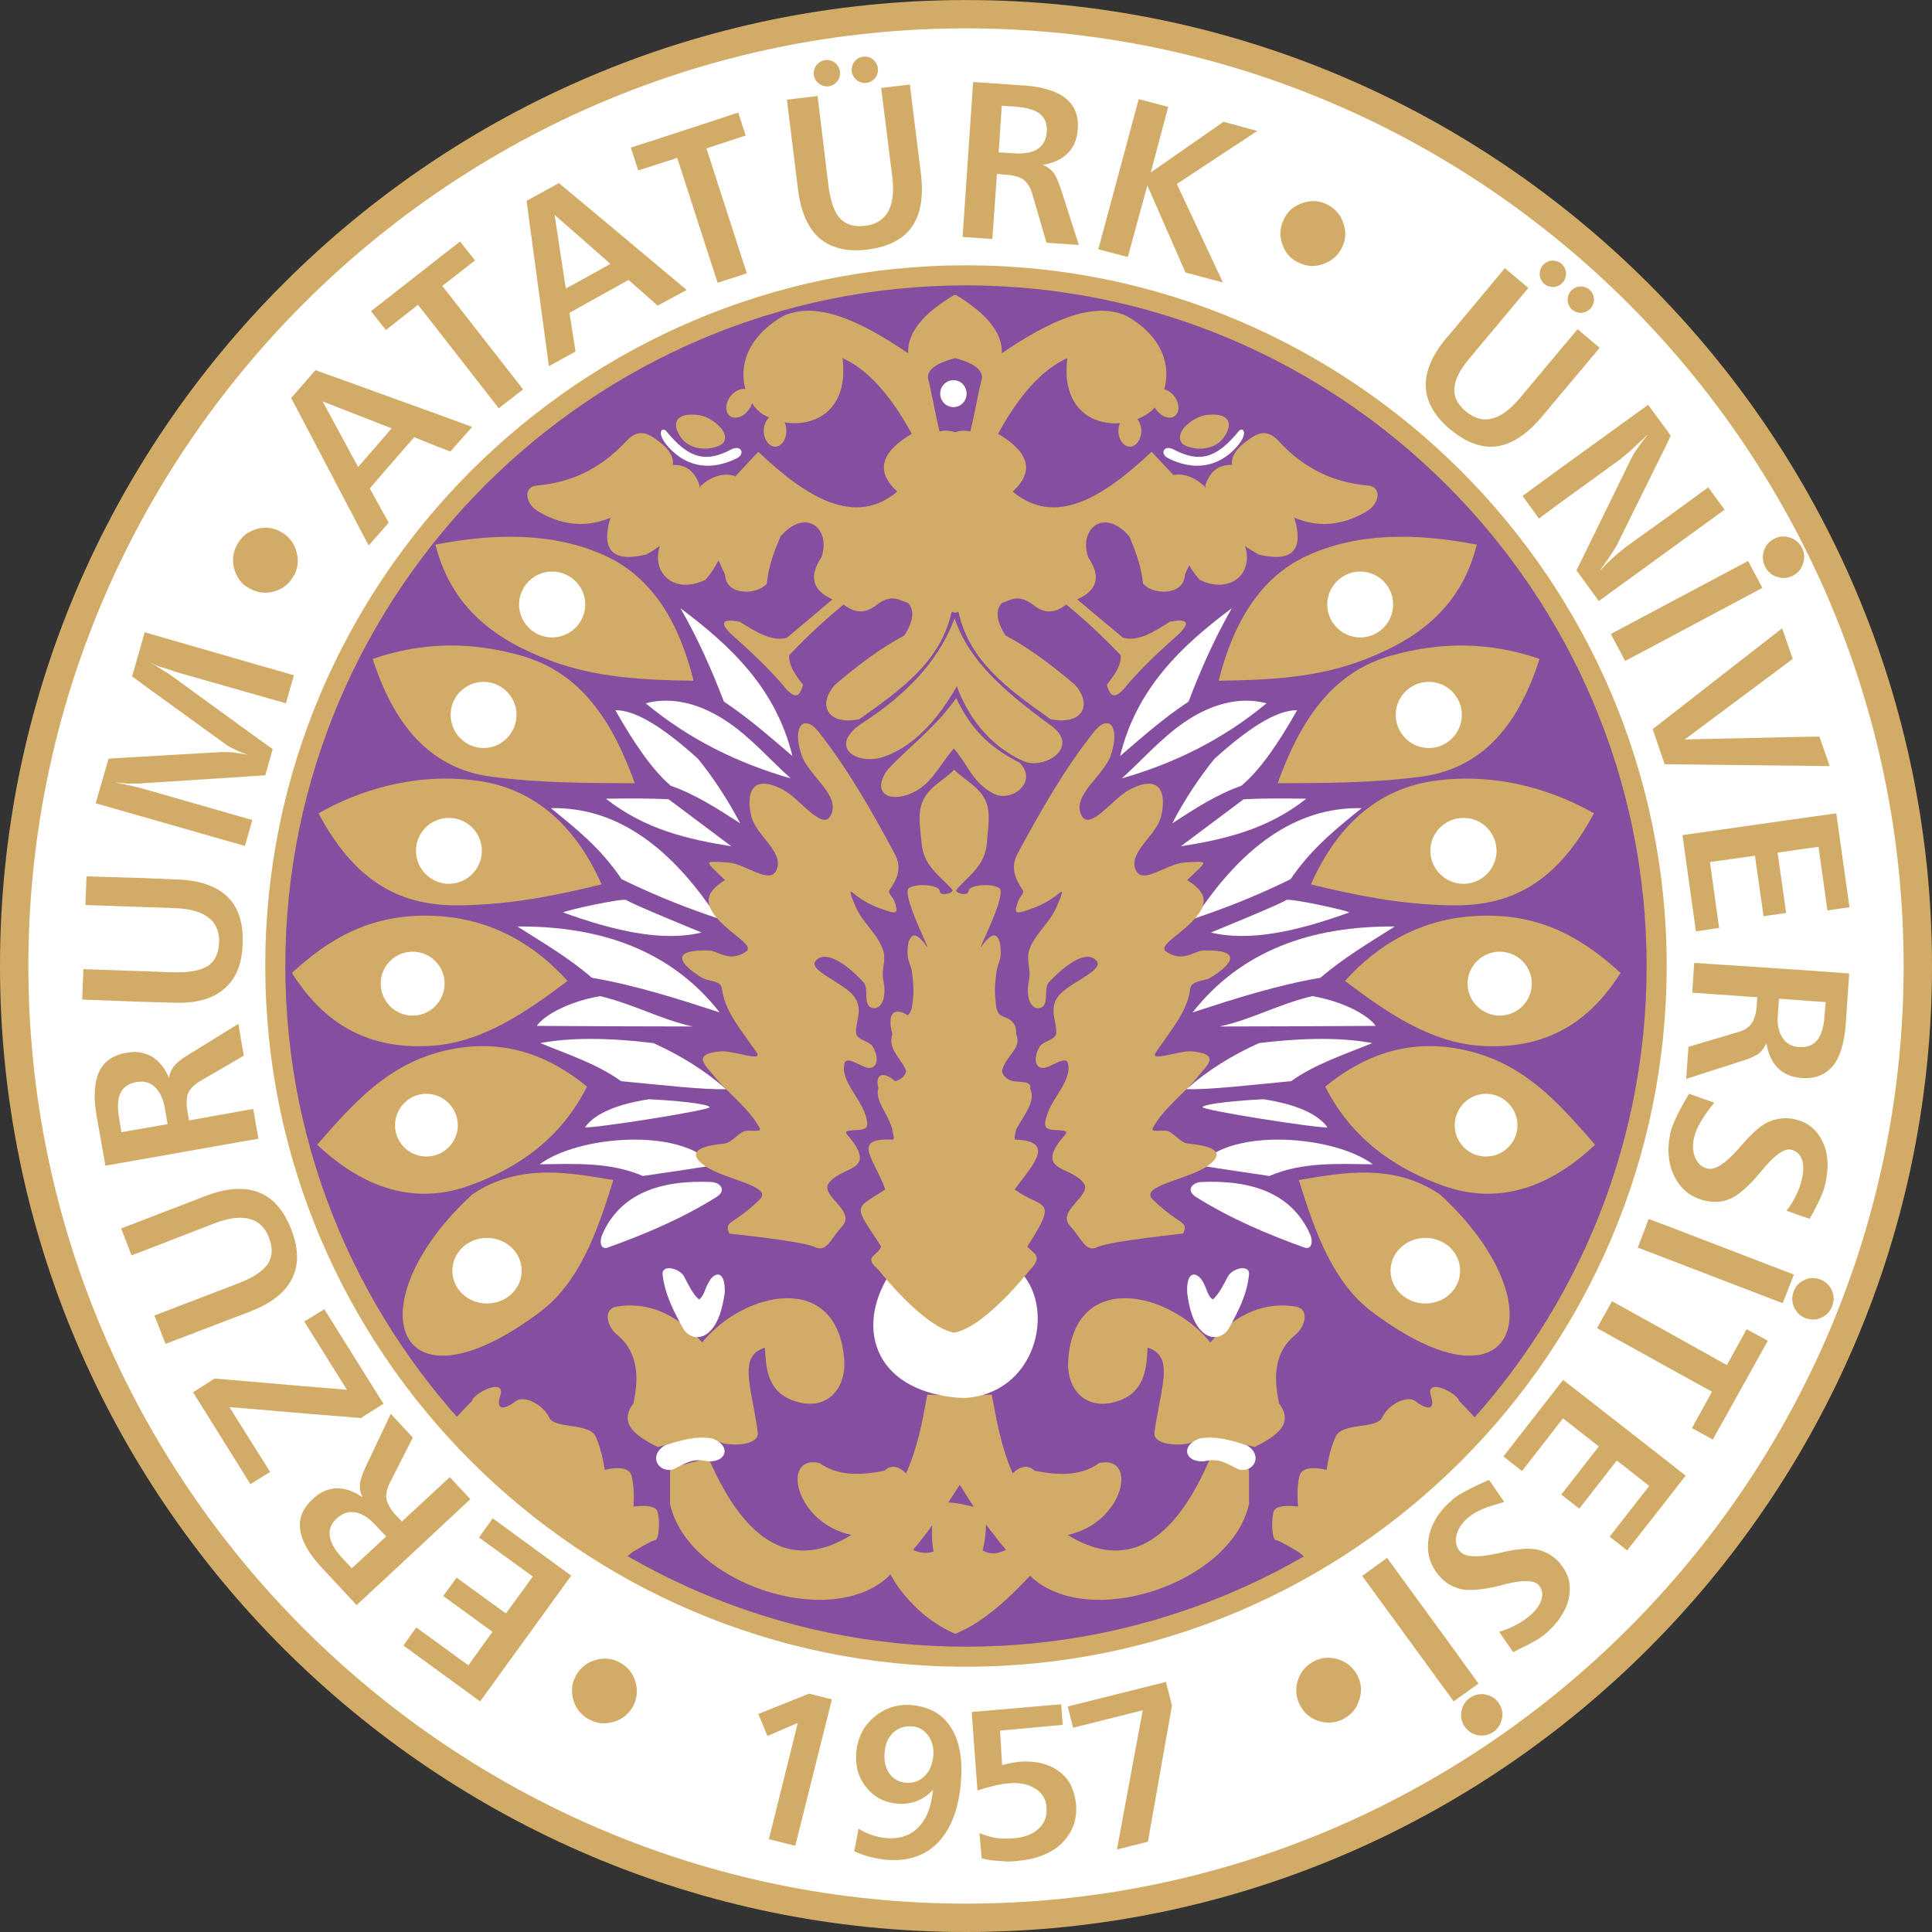
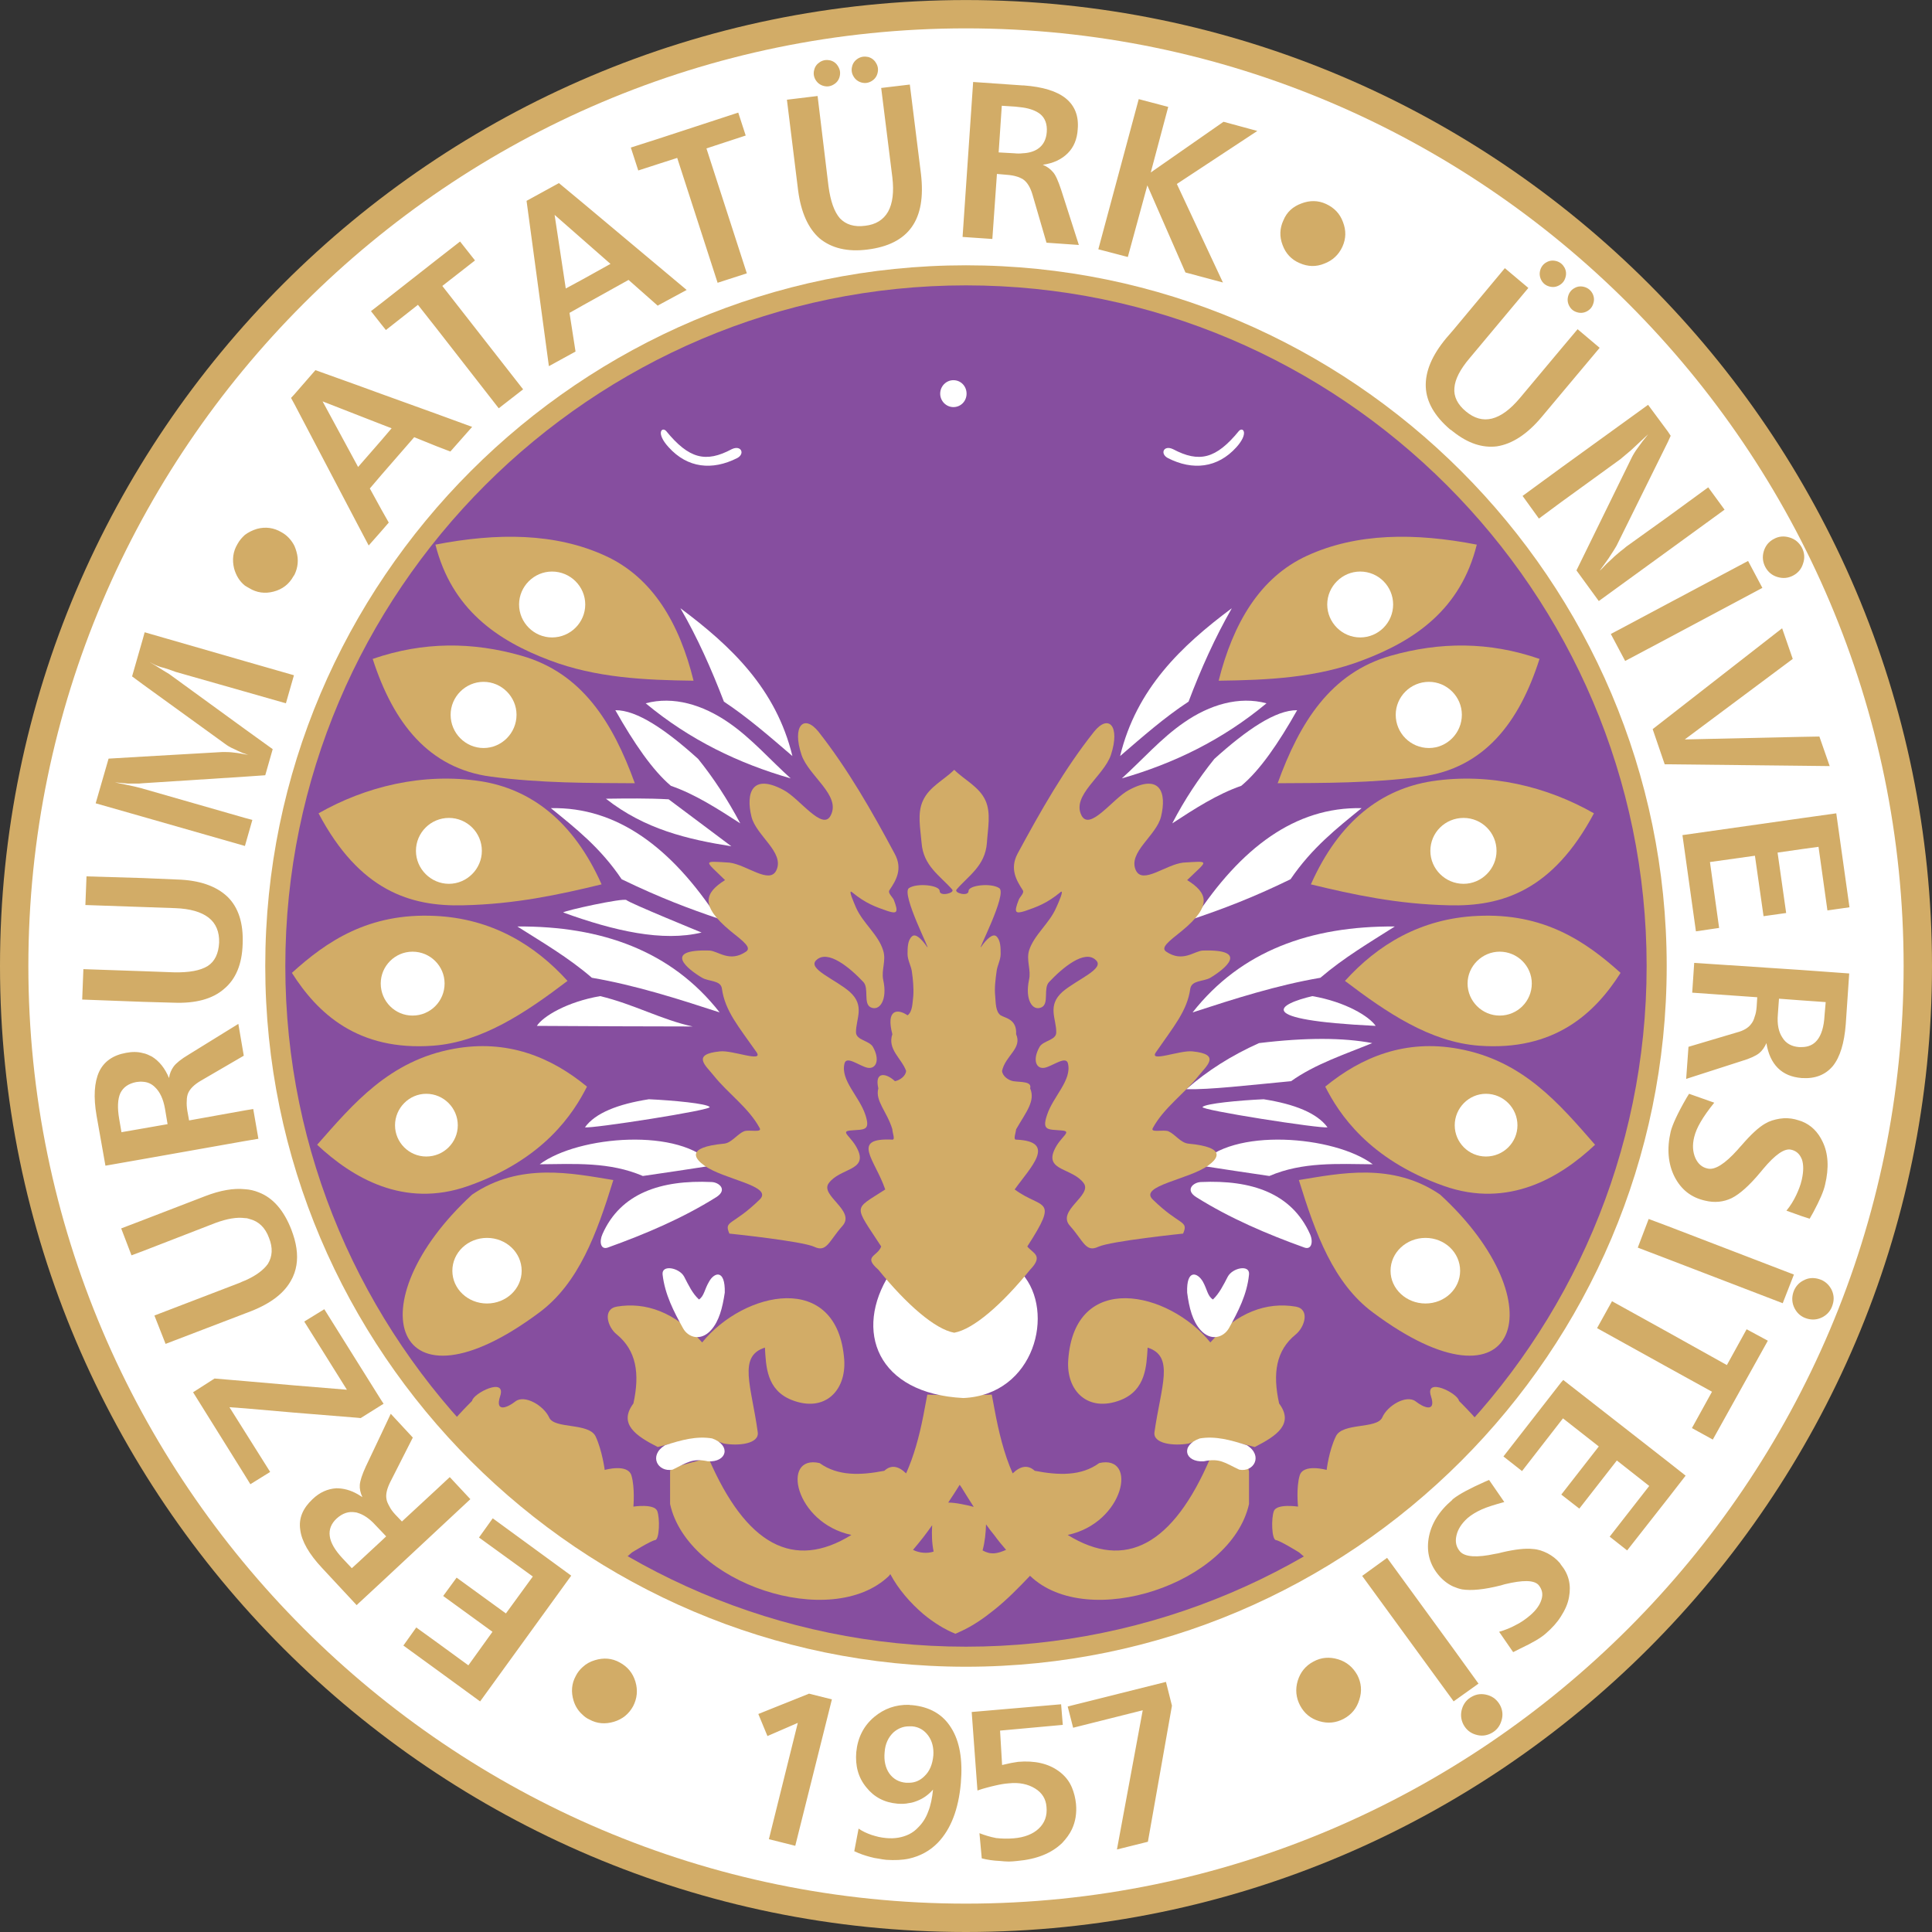
<svg xmlns="http://www.w3.org/2000/svg" width="166.27pt" height="166.27pt" viewBox="0 0 166.27 166.27" version="1.1">
  <rect x="0" y="0" width="166.27" height="166.27" fill="#333333" stroke="none" />
  <defs>
    <clipPath id="clip1">
      <path d="M 0 0 L 166.27 0 L 166.27 166.27 L 0 166.27 Z M 0 0 " />
    </clipPath>
  </defs>
  <g id="surface1">
    <g clip-path="url(#clip1)" clip-rule="nonzero">
      <path style=" stroke:none;fill-rule:evenodd;fill:rgb(82.399%,67.499%,40.399%);fill-opacity:1;" d="M 83.133 166.27 C 128.918 166.27 166.27 128.918 166.27 83.137 C 166.27 37.355 128.918 0.004 83.133 0.004 C 37.352 0.004 0 37.355 0 83.137 C 0 128.918 37.352 166.27 83.133 166.27 " />
    </g>
    <path style=" stroke:none;fill-rule:evenodd;fill:rgb(100%,100%,100%);fill-opacity:1;" d="M 83.133 163.828 C 127.562 163.828 163.828 127.562 163.828 83.137 C 163.828 38.711 127.562 2.441 83.133 2.441 C 38.707 2.441 2.441 38.711 2.441 83.137 C 2.441 127.562 38.707 163.828 83.133 163.828 " />
    <path style=" stroke:none;fill-rule:evenodd;fill:rgb(82.399%,67.499%,40.399%);fill-opacity:1;" d="M 83.133 143.441 C 116.344 143.441 143.438 116.348 143.438 83.137 C 143.438 49.93 116.344 22.832 83.133 22.832 C 49.926 22.832 22.828 49.93 22.828 83.137 C 22.828 116.348 49.926 143.441 83.133 143.441 " />
    <path style=" stroke:none;fill-rule:evenodd;fill:rgb(52.499%,30.6%,62.399%);fill-opacity:1;" d="M 83.133 141.715 C 115.383 141.715 141.711 115.383 141.711 83.137 C 141.711 50.891 115.383 24.559 83.133 24.559 C 50.887 24.559 24.555 50.891 24.555 83.137 C 24.555 115.383 50.887 141.715 83.133 141.715 " />
    <path style=" stroke:none;fill-rule:evenodd;fill:rgb(82.399%,67.499%,40.399%);fill-opacity:1;" d="M 56.605 124.531 C 58.504 124.039 60.402 123.496 62.301 124.234 C 63.559 124.457 65.359 124.262 65.211 123.25 C 64.668 119.281 63.484 116.719 65.828 115.977 C 65.926 117.555 65.949 119.625 68.145 120.488 C 70.98 121.598 72.828 119.676 72.656 117.035 C 72.09 109.32 64.027 111.094 60.43 115.531 C 58.109 112.918 55.57 112.031 53.082 112.449 C 51.824 112.672 52.293 114.227 53.082 114.844 C 54.758 116.223 55.078 118.195 54.512 120.785 C 53.203 122.535 54.707 123.57 56.605 124.531 " />
    <path style=" stroke:none;fill-rule:evenodd;fill:rgb(82.399%,67.499%,40.399%);fill-opacity:1;" d="M 107.984 124.531 C 106.09 124.039 104.188 123.496 102.289 124.234 C 101.031 124.457 99.207 124.262 99.355 123.25 C 99.922 119.281 101.105 116.719 98.766 115.977 C 98.668 117.555 98.617 119.625 96.449 120.488 C 93.609 121.598 91.738 119.676 91.934 117.035 C 92.477 109.32 100.562 111.094 104.164 115.531 C 106.48 112.918 109.02 112.031 111.512 112.449 C 112.77 112.672 112.273 114.227 111.512 114.844 C 109.809 116.223 109.512 118.195 110.082 120.785 C 111.387 122.535 109.883 123.57 107.984 124.531 " />
    <path style=" stroke:none;fill-rule:evenodd;fill:rgb(82.399%,67.499%,40.399%);fill-opacity:1;" d="M 57.715 126.355 C 58.801 126.059 59.887 125.762 60.969 125.469 C 64.199 132.961 68.293 135.18 73.273 132.098 C 68.391 131.062 67.184 125.148 70.535 125.914 C 72.113 127.047 74.062 126.973 76.105 126.578 C 76.676 126.059 77.289 126.133 77.98 126.801 C 78.648 125.32 79.113 123.617 79.461 121.844 L 79.461 132.297 C 79.164 132.668 78.895 133.012 78.574 133.383 C 78.871 133.531 79.164 133.605 79.461 133.629 L 79.461 138.906 C 78.328 137.941 77.289 136.734 76.625 135.477 C 76.578 135.527 76.527 135.574 76.504 135.625 C 71.547 140.383 59.172 136.293 57.668 129.438 L 57.668 126.625 C 57.691 126.555 57.691 126.457 57.715 126.355 M 79.461 121.844 C 79.586 121.227 79.684 120.637 79.805 120.02 C 80.547 120.043 81.727 120.094 82.59 120.117 L 82.715 120.117 L 82.715 127.957 L 82.59 127.785 C 82.273 128.305 81.926 128.82 81.605 129.312 C 81.926 129.312 82.32 129.363 82.715 129.438 L 82.715 140.383 C 82.543 140.457 82.395 140.531 82.223 140.605 C 81.309 140.234 80.348 139.645 79.461 138.906 L 79.461 133.629 C 79.758 133.652 80.051 133.629 80.348 133.531 C 80.199 132.793 80.176 132.051 80.223 131.262 C 79.977 131.605 79.73 131.953 79.461 132.297 Z M 82.715 120.117 C 83.527 120.094 84.637 120.043 85.352 120.02 C 85.426 120.414 85.5 120.809 85.574 121.203 L 85.574 132.125 C 85.328 131.828 85.082 131.508 84.859 131.188 C 84.836 131.926 84.762 132.691 84.562 133.43 C 84.91 133.629 85.23 133.703 85.574 133.68 L 85.574 138.535 C 84.664 139.273 83.727 139.918 82.715 140.383 L 82.715 129.438 C 83.109 129.512 83.453 129.586 83.801 129.684 C 83.43 129.117 83.086 128.551 82.715 127.957 Z M 85.574 121.203 C 85.945 123.223 86.414 125.148 87.152 126.801 C 87.844 126.133 88.484 126.059 89.051 126.578 C 91.098 126.973 93.047 127.047 94.598 125.914 C 97.953 125.148 96.77 131.062 91.887 132.098 C 96.863 135.18 100.961 132.961 104.164 125.469 C 105.246 125.762 106.336 126.059 107.441 126.355 C 107.441 126.457 107.469 126.555 107.492 126.625 L 107.492 129.438 C 105.965 136.293 93.609 140.383 88.656 135.625 L 88.656 135.602 C 87.672 136.637 86.66 137.672 85.574 138.535 L 85.574 133.68 C 85.922 133.652 86.238 133.531 86.586 133.383 C 86.238 132.988 85.895 132.566 85.574 132.125 " />
    <path style=" stroke:none;fill-rule:evenodd;fill:rgb(100%,100%,100%);fill-opacity:1;" d="M 58.777 114.301 C 57.988 112.871 57.223 111.414 57.023 109.688 C 56.926 108.801 58.457 109.098 58.875 109.863 C 59.27 110.625 59.59 111.316 60.156 111.836 C 60.602 111.539 60.625 110.973 61.02 110.305 C 61.465 109.492 62.422 109.195 62.375 111.242 C 62.176 112.574 61.883 113.707 61.191 114.473 C 60.305 115.457 59.219 115.113 58.777 114.301 " />
    <path style=" stroke:none;fill-rule:evenodd;fill:rgb(100%,100%,100%);fill-opacity:1;" d="M 105.766 114.301 C 106.555 112.871 107.32 111.414 107.492 109.688 C 107.59 108.801 106.086 109.098 105.668 109.863 C 105.273 110.625 104.93 111.316 104.387 111.836 C 103.918 111.539 103.895 110.973 103.523 110.305 C 103.055 109.492 102.094 109.195 102.168 111.242 C 102.34 112.574 102.637 113.707 103.328 114.473 C 104.215 115.457 105.297 115.113 105.766 114.301 " />
    <path style=" stroke:none;fill-rule:evenodd;fill:rgb(100%,100%,100%);fill-opacity:1;" d="M 57.223 124.383 C 55.793 125.27 56.605 126.727 57.887 126.48 C 59.121 125.887 59.566 125.469 60.922 125.762 C 62.574 125.863 62.941 124.383 61.289 123.793 C 59.957 123.57 58.676 123.914 57.223 124.383 " />
    <path style=" stroke:none;fill-rule:evenodd;fill:rgb(100%,100%,100%);fill-opacity:1;" d="M 107.32 124.383 C 108.723 125.27 107.914 126.727 106.652 126.48 C 105.395 125.887 104.977 125.469 103.598 125.762 C 101.945 125.863 101.574 124.383 103.254 123.793 C 104.586 123.57 105.863 123.914 107.32 124.383 " />
    <path style=" stroke:none;fill-rule:evenodd;fill:rgb(100%,100%,100%);fill-opacity:1;" d="M 76.578 109.617 C 80.152 114.055 84.168 113.781 87.965 109.617 C 90.852 112.895 89.051 120.043 82.91 120.316 C 75.465 119.945 73.445 114.52 76.578 109.617 " />
    <path style=" stroke:none;fill-rule:evenodd;fill:rgb(100%,100%,100%);fill-opacity:1;" d="M 52.293 107.371 C 55.523 106.211 58.727 104.855 61.637 103.031 C 62.648 102.395 61.883 101.75 61.242 101.727 C 56.875 101.527 53.402 102.688 51.848 106.211 C 51.551 106.879 51.699 107.57 52.293 107.371 " />
    <path style=" stroke:none;fill-rule:evenodd;fill:rgb(100%,100%,100%);fill-opacity:1;" d="M 55.324 101.207 C 57.344 100.91 59.367 100.617 61.391 100.297 C 58.629 96.992 49.754 97.73 46.449 100.199 C 49.457 100.172 52.465 99.977 55.324 101.207 " />
    <path style=" stroke:none;fill-rule:evenodd;fill:rgb(100%,100%,100%);fill-opacity:1;" d="M 50.344 97.016 C 50.812 97.164 61.438 95.512 61.07 95.266 C 60.824 94.973 57.961 94.699 55.844 94.602 C 53.18 95.02 51.23 95.785 50.344 97.016 " />
-     <path style=" stroke:none;fill-rule:evenodd;fill:rgb(100%,100%,100%);fill-opacity:1;" d="M 53.449 93.047 C 57.148 93.395 60.43 93.785 62.496 93.738 C 60.676 92.137 58.578 90.828 56.234 89.77 C 52.168 89.277 48.965 89.301 46.496 89.77 C 48.891 90.754 51.406 91.57 53.449 93.047 " />
    <path style=" stroke:none;fill-rule:evenodd;fill:rgb(100%,100%,100%);fill-opacity:1;" d="M 46.203 88.289 C 50.664 88.312 55.152 88.34 59.613 88.34 C 56.953 87.773 54.535 86.414 51.652 85.727 C 48.789 86.219 46.719 87.477 46.203 88.289 " />
    <path style=" stroke:none;fill-rule:evenodd;fill:rgb(100%,100%,100%);fill-opacity:1;" d="M 50.938 84.148 C 54.684 84.789 58.309 85.949 61.934 87.129 C 57.789 81.832 51.773 79.684 44.523 79.734 C 46.695 81.113 48.914 82.398 50.938 84.148 " />
    <path style=" stroke:none;fill-rule:evenodd;fill:rgb(100%,100%,100%);fill-opacity:1;" d="M 48.469 78.527 C 48.543 78.379 53.672 77.246 53.918 77.465 C 54.164 77.715 60.379 80.254 60.379 80.254 C 57.027 81.066 52.883 80.129 48.469 78.527 " />
    <path style=" stroke:none;fill-rule:evenodd;fill:rgb(100%,100%,100%);fill-opacity:1;" d="M 53.5 75.668 C 56.852 77.293 59.395 78.23 61.785 79.043 C 57.816 72.98 53.129 69.43 47.41 69.551 C 49.531 71.277 51.676 72.953 53.5 75.668 " />
    <path style=" stroke:none;fill-rule:evenodd;fill:rgb(100%,100%,100%);fill-opacity:1;" d="M 52.145 68.738 C 55.496 71.375 59.195 72.238 62.941 72.832 C 61.145 71.477 59.344 70.145 57.543 68.789 C 55.742 68.691 53.945 68.715 52.145 68.738 " />
    <path style=" stroke:none;fill-rule:evenodd;fill:rgb(100%,100%,100%);fill-opacity:1;" d="M 52.957 61.121 C 54.805 61.098 57.297 62.797 60.082 65.312 C 61.414 66.965 62.621 68.812 63.707 70.859 C 61.758 69.602 59.812 68.344 57.738 67.629 C 56.164 66.297 54.559 63.957 52.957 61.121 " />
    <path style=" stroke:none;fill-rule:evenodd;fill:rgb(100%,100%,100%);fill-opacity:1;" d="M 55.57 60.527 C 57.961 59.887 60.477 60.652 62.695 62.18 C 64.668 63.535 66.27 65.387 68.047 66.988 C 63.582 65.707 59.367 63.684 55.57 60.527 " />
    <path style=" stroke:none;fill-rule:evenodd;fill:rgb(100%,100%,100%);fill-opacity:1;" d="M 58.555 52.344 C 62.918 55.598 66.789 59.273 68.195 65.066 C 66.27 63.414 64.348 61.738 62.301 60.383 C 61.219 57.57 60.031 54.883 58.555 52.344 " />
    <path style=" stroke:none;fill-rule:evenodd;fill:rgb(100%,100%,100%);fill-opacity:1;" d="M 112.273 107.371 C 109.047 106.211 105.863 104.855 102.957 103.031 C 101.945 102.395 102.711 101.75 103.348 101.727 C 107.715 101.527 111.164 102.688 112.742 106.211 C 113.039 106.879 112.867 107.57 112.273 107.371 " />
    <path style=" stroke:none;fill-rule:evenodd;fill:rgb(100%,100%,100%);fill-opacity:1;" d="M 109.242 101.207 C 107.246 100.91 105.223 100.617 103.203 100.297 C 105.965 96.992 114.84 97.73 118.141 100.199 C 115.137 100.172 112.102 99.977 109.242 101.207 " />
    <path style=" stroke:none;fill-rule:evenodd;fill:rgb(100%,100%,100%);fill-opacity:1;" d="M 114.246 97.016 C 113.754 97.164 103.152 95.512 103.496 95.266 C 103.77 94.973 106.605 94.699 108.75 94.602 C 111.41 95.02 113.336 95.785 114.246 97.016 " />
    <path style=" stroke:none;fill-rule:evenodd;fill:rgb(100%,100%,100%);fill-opacity:1;" d="M 111.113 93.047 C 107.418 93.395 104.164 93.785 102.094 93.738 C 103.918 92.137 105.988 90.828 108.355 89.77 C 112.422 89.277 115.629 89.301 118.094 89.77 C 115.699 90.754 113.188 91.57 111.113 93.047 " />
-     <path style=" stroke:none;fill-rule:evenodd;fill:rgb(100%,100%,100%);fill-opacity:1;" d="M 118.391 88.289 C 113.902 88.312 109.441 88.34 104.953 88.34 C 107.641 87.773 110.031 86.414 112.941 85.727 C 115.801 86.219 117.848 87.477 118.391 88.289 " />
+     <path style=" stroke:none;fill-rule:evenodd;fill:rgb(100%,100%,100%);fill-opacity:1;" d="M 118.391 88.289 C 107.641 87.773 110.031 86.414 112.941 85.727 C 115.801 86.219 117.848 87.477 118.391 88.289 " />
    <path style=" stroke:none;fill-rule:evenodd;fill:rgb(100%,100%,100%);fill-opacity:1;" d="M 113.633 84.148 C 109.883 84.789 106.258 85.949 102.637 87.129 C 106.801 81.832 112.793 79.684 120.039 79.734 C 117.871 81.113 115.68 82.398 113.633 84.148 " />
-     <path style=" stroke:none;fill-rule:evenodd;fill:rgb(100%,100%,100%);fill-opacity:1;" d="M 116.121 78.527 C 116.047 78.379 110.895 77.246 110.672 77.465 C 110.426 77.715 104.215 80.254 104.215 80.254 C 107.566 81.066 111.684 80.129 116.121 78.527 " />
    <path style=" stroke:none;fill-rule:evenodd;fill:rgb(100%,100%,100%);fill-opacity:1;" d="M 111.066 75.668 C 107.738 77.293 105.199 78.23 102.809 79.043 C 106.777 72.98 111.465 69.43 117.18 69.551 C 115.062 71.277 112.914 72.953 111.066 75.668 " />
-     <path style=" stroke:none;fill-rule:evenodd;fill:rgb(100%,100%,100%);fill-opacity:1;" d="M 112.422 68.738 C 109.094 71.375 105.398 72.238 101.625 72.832 C 103.426 71.477 105.223 70.145 107.023 68.789 C 108.824 68.691 110.621 68.715 112.422 68.738 " />
    <path style=" stroke:none;fill-rule:evenodd;fill:rgb(100%,100%,100%);fill-opacity:1;" d="M 111.633 61.121 C 109.785 61.098 107.297 62.797 104.508 65.312 C 103.18 66.965 101.945 68.812 100.887 70.859 C 102.809 69.602 104.758 68.344 106.824 67.629 C 108.43 66.297 110.031 63.957 111.633 61.121 " />
    <path style=" stroke:none;fill-rule:evenodd;fill:rgb(100%,100%,100%);fill-opacity:1;" d="M 108.996 60.527 C 106.629 59.887 104.09 60.652 101.895 62.18 C 99.922 63.535 98.32 65.387 96.547 66.988 C 101.008 65.707 105.199 63.684 108.996 60.527 " />
    <path style=" stroke:none;fill-rule:evenodd;fill:rgb(100%,100%,100%);fill-opacity:1;" d="M 106.012 52.344 C 101.648 55.598 97.801 59.273 96.398 65.066 C 98.32 63.414 100.219 61.738 102.289 60.383 C 103.352 57.57 104.559 54.883 106.012 52.344 " />
    <path style=" stroke:none;fill-rule:evenodd;fill:rgb(82.399%,67.499%,40.399%);fill-opacity:1;" d="M 40.629 102.809 C 44.746 100 49.258 100.984 52.785 101.555 C 51.355 106.188 49.801 110.43 46.426 112.945 C 33.875 122.312 30.449 112.18 40.629 102.809 " />
    <path style=" stroke:none;fill-rule:evenodd;fill:rgb(82.399%,67.499%,40.399%);fill-opacity:1;" d="M 50.516 93.516 C 49.355 95.809 46.82 99.777 40.285 102.07 C 34.738 104.02 30.301 101.332 27.293 98.52 C 30.398 94.996 33.504 91.273 39.051 90.262 C 43.637 89.422 47.41 90.953 50.516 93.516 " />
    <path style=" stroke:none;fill-rule:evenodd;fill:rgb(82.399%,67.499%,40.399%);fill-opacity:1;" d="M 25.121 83.727 C 28.105 81.016 31.73 78.551 37.426 78.824 C 42.332 79.043 46.055 81.336 48.84 84.418 C 45.238 87.156 41.492 89.672 37.301 89.992 C 30.77 90.484 27.316 87.18 25.121 83.727 " />
    <path style=" stroke:none;fill-rule:evenodd;fill:rgb(82.399%,67.499%,40.399%);fill-opacity:1;" d="M 27.414 69.996 C 31.434 67.703 36.367 66.473 41.371 67.234 C 45.633 67.902 49.332 70.613 51.773 76.109 C 48.102 77 44.328 77.812 39.891 77.91 C 35.305 78.035 30.941 76.652 27.414 69.996 " />
    <path style=" stroke:none;fill-rule:evenodd;fill:rgb(82.399%,67.499%,40.399%);fill-opacity:1;" d="M 32.074 56.707 C 36.438 55.203 40.68 55.23 44.895 56.438 C 50.074 57.914 52.734 62.156 54.633 67.406 C 50.617 67.383 46.574 67.406 42.258 66.84 C 36.883 66.125 33.848 62.207 32.074 56.707 " />
    <path style=" stroke:none;fill-rule:evenodd;fill:rgb(82.399%,67.499%,40.399%);fill-opacity:1;" d="M 37.473 46.871 C 42.801 45.836 47.805 45.859 52.094 47.832 C 56.188 49.703 58.48 53.676 59.688 58.582 C 55.496 58.531 51.281 58.336 47.312 56.828 C 42.801 55.129 38.879 52.441 37.473 46.871 " />
    <path style=" stroke:none;fill-rule:evenodd;fill:rgb(82.399%,67.499%,40.399%);fill-opacity:1;" d="M 123.938 102.809 C 119.844 100 115.309 100.984 111.781 101.555 C 113.211 106.188 114.766 110.43 118.145 112.945 C 130.691 122.312 134.145 112.18 123.938 102.809 " />
    <path style=" stroke:none;fill-rule:evenodd;fill:rgb(82.399%,67.499%,40.399%);fill-opacity:1;" d="M 114.051 93.516 C 115.211 95.809 117.773 99.777 124.281 102.07 C 129.828 104.02 134.289 101.332 137.273 98.52 C 134.191 94.996 131.086 91.273 125.516 90.262 C 120.953 89.422 117.18 90.953 114.051 93.516 " />
    <path style=" stroke:none;fill-rule:evenodd;fill:rgb(82.399%,67.499%,40.399%);fill-opacity:1;" d="M 139.469 83.727 C 136.461 81.016 132.863 78.551 127.164 78.824 C 122.234 79.043 118.535 81.336 115.75 84.418 C 119.352 87.156 123.074 89.672 127.266 89.992 C 133.797 90.484 137.273 87.18 139.469 83.727 " />
    <path style=" stroke:none;fill-rule:evenodd;fill:rgb(82.399%,67.499%,40.399%);fill-opacity:1;" d="M 137.176 69.996 C 133.156 67.703 128.227 66.473 123.223 67.234 C 118.934 67.902 115.258 70.613 112.816 76.109 C 116.488 77 120.262 77.812 124.676 77.91 C 129.262 78.035 133.625 76.652 137.176 69.996 " />
    <path style=" stroke:none;fill-rule:evenodd;fill:rgb(82.399%,67.499%,40.399%);fill-opacity:1;" d="M 132.492 56.707 C 128.152 55.203 123.91 55.23 119.672 56.438 C 114.52 57.914 111.855 62.156 109.957 67.406 C 113.949 67.383 118.02 67.406 122.309 66.84 C 127.707 66.125 130.742 62.207 132.492 56.707 " />
    <path style=" stroke:none;fill-rule:evenodd;fill:rgb(82.399%,67.499%,40.399%);fill-opacity:1;" d="M 127.094 46.871 C 121.766 45.836 116.762 45.859 112.473 47.832 C 108.406 49.703 106.113 53.676 104.879 58.582 C 109.07 58.531 113.312 58.336 117.254 56.828 C 121.766 55.129 125.711 52.441 127.094 46.871 " />
    <path style=" stroke:none;fill-rule:evenodd;fill:rgb(100%,100%,100%);fill-opacity:1;" d="M 41.91 112.18 C 43.562 112.18 44.895 110.922 44.895 109.367 C 44.895 107.793 43.562 106.535 41.91 106.535 C 40.262 106.535 38.93 107.793 38.93 109.367 C 38.93 110.922 40.262 112.18 41.91 112.18 " />
    <path style=" stroke:none;fill-rule:evenodd;fill:rgb(100%,100%,100%);fill-opacity:1;" d="M 36.684 99.531 C 38.191 99.531 39.398 98.324 39.398 96.844 C 39.398 95.363 38.191 94.133 36.684 94.133 C 35.207 94.133 33.996 95.363 33.996 96.844 C 33.996 98.324 35.207 99.531 36.684 99.531 " />
    <path style=" stroke:none;fill-rule:evenodd;fill:rgb(100%,100%,100%);fill-opacity:1;" d="M 35.504 87.402 C 37.031 87.402 38.262 86.172 38.262 84.641 C 38.262 83.137 37.031 81.902 35.504 81.902 C 33.996 81.902 32.766 83.137 32.766 84.641 C 32.766 86.172 33.996 87.402 35.504 87.402 " />
    <path style=" stroke:none;fill-rule:evenodd;fill:rgb(100%,100%,100%);fill-opacity:1;" d="M 38.633 76.062 C 40.188 76.062 41.469 74.777 41.469 73.227 C 41.469 71.648 40.188 70.391 38.633 70.391 C 37.082 70.391 35.797 71.648 35.797 73.227 C 35.797 74.777 37.082 76.062 38.633 76.062 " />
    <path style=" stroke:none;fill-rule:evenodd;fill:rgb(100%,100%,100%);fill-opacity:1;" d="M 41.617 64.375 C 43.168 64.375 44.453 63.094 44.453 61.516 C 44.453 59.961 43.168 58.68 41.617 58.68 C 40.062 58.68 38.781 59.961 38.781 61.516 C 38.781 63.094 40.062 64.375 41.617 64.375 " />
    <path style=" stroke:none;fill-rule:evenodd;fill:rgb(100%,100%,100%);fill-opacity:1;" d="M 47.508 54.859 C 49.086 54.859 50.367 53.578 50.367 52.023 C 50.367 50.469 49.086 49.188 47.508 49.188 C 45.953 49.188 44.672 50.469 44.672 52.023 C 44.672 53.578 45.953 54.859 47.508 54.859 " />
    <path style=" stroke:none;fill-rule:evenodd;fill:rgb(100%,100%,100%);fill-opacity:1;" d="M 122.68 112.18 C 124.332 112.18 125.66 110.922 125.66 109.367 C 125.66 107.793 124.332 106.535 122.68 106.535 C 121.027 106.535 119.672 107.793 119.672 109.367 C 119.672 110.922 121.027 112.18 122.68 112.18 " />
    <path style=" stroke:none;fill-rule:evenodd;fill:rgb(100%,100%,100%);fill-opacity:1;" d="M 127.883 99.531 C 129.387 99.531 130.594 98.324 130.594 96.844 C 130.594 95.363 129.387 94.133 127.883 94.133 C 126.402 94.133 125.195 95.363 125.195 96.844 C 125.195 98.324 126.402 99.531 127.883 99.531 " />
    <path style=" stroke:none;fill-rule:evenodd;fill:rgb(100%,100%,100%);fill-opacity:1;" d="M 129.062 87.402 C 130.594 87.402 131.828 86.172 131.828 84.641 C 131.828 83.137 130.594 81.902 129.062 81.902 C 127.562 81.902 126.301 83.137 126.301 84.641 C 126.301 86.172 127.562 87.402 129.062 87.402 " />
    <path style=" stroke:none;fill-rule:evenodd;fill:rgb(100%,100%,100%);fill-opacity:1;" d="M 125.957 76.062 C 127.512 76.062 128.793 74.777 128.793 73.227 C 128.793 71.648 127.512 70.391 125.957 70.391 C 124.379 70.391 123.098 71.648 123.098 73.227 C 123.098 74.777 124.379 76.062 125.957 76.062 " />
    <path style=" stroke:none;fill-rule:evenodd;fill:rgb(100%,100%,100%);fill-opacity:1;" d="M 122.977 64.375 C 124.527 64.375 125.809 63.094 125.809 61.516 C 125.809 59.961 124.527 58.68 122.977 58.68 C 121.395 58.68 120.117 59.961 120.117 61.516 C 120.117 63.094 121.395 64.375 122.977 64.375 " />
    <path style=" stroke:none;fill-rule:evenodd;fill:rgb(100%,100%,100%);fill-opacity:1;" d="M 117.059 54.859 C 118.637 54.859 119.895 53.578 119.895 52.023 C 119.895 50.469 118.637 49.188 117.059 49.188 C 115.504 49.188 114.223 50.469 114.223 52.023 C 114.223 53.578 115.504 54.859 117.059 54.859 " />
    <path style=" stroke:none;fill-rule:evenodd;fill:rgb(82.399%,67.499%,40.399%);fill-opacity:1;" d="M 38.586 123.027 C 38.336 122.828 40.629 120.562 40.629 120.562 C 40.703 119.922 43.59 118.465 43.047 120.145 C 42.555 121.645 43.734 121.105 44.352 120.609 C 45.141 119.996 46.793 120.957 47.262 121.992 C 47.707 123.004 50.664 122.41 51.258 123.617 C 51.824 124.828 52.043 126.504 52.043 126.504 C 52.043 126.504 54.016 125.938 54.34 126.973 C 54.656 128.031 54.512 129.66 54.512 129.66 C 54.512 129.66 56.285 129.387 56.559 130.027 C 56.805 130.645 56.754 132.496 56.383 132.543 C 56.016 132.594 54.387 133.605 54.387 133.605 L 52.883 134.91 " />
    <path style=" stroke:none;fill-rule:evenodd;fill:rgb(82.399%,67.499%,40.399%);fill-opacity:1;" d="M 127.609 123.027 C 127.855 122.828 125.562 120.562 125.562 120.562 C 125.488 119.922 122.605 118.465 123.148 120.145 C 123.641 121.645 122.457 121.105 121.84 120.609 C 121.051 119.996 119.398 120.957 118.957 121.992 C 118.488 123.004 115.527 122.41 114.965 123.617 C 114.371 124.828 114.172 126.504 114.172 126.504 C 114.172 126.504 112.176 125.938 111.855 126.973 C 111.535 128.031 111.711 129.66 111.711 129.66 C 111.711 129.66 109.91 129.387 109.637 130.027 C 109.391 130.645 109.438 132.496 109.809 132.543 C 110.18 132.594 111.805 133.605 111.805 133.605 L 113.336 134.91 " />
    <path style=" stroke:none;fill-rule:evenodd;fill:rgb(100%,100%,100%);fill-opacity:1;" d="M 57.32 37.082 C 59.293 39.5 60.746 39.844 62.969 38.66 C 63.781 38.266 64.148 39.055 63.438 39.426 C 61.289 40.508 59.168 40.289 57.543 38.488 C 56.434 37.277 56.949 36.715 57.32 37.082 " />
    <path style=" stroke:none;fill-rule:evenodd;fill:rgb(100%,100%,100%);fill-opacity:1;" d="M 106.629 37.082 C 104.656 39.5 103.203 39.844 100.961 38.66 C 100.145 38.266 99.801 39.055 100.516 39.426 C 102.637 40.508 104.781 40.289 106.406 38.488 C 107.492 37.277 106.977 36.715 106.629 37.082 " />
-     <path style=" stroke:none;fill-rule:evenodd;fill:rgb(82.399%,67.499%,40.399%);fill-opacity:1;" d="M 60.281 41.84 C 60.254 41.891 60.207 41.965 60.156 42.016 C 60.18 41.941 60.207 41.867 60.207 41.793 C 59.836 40.684 59.172 39.969 57.887 40.016 C 58.035 39.352 57.543 38.637 56.781 38.047 C 55.965 37.43 55.051 36.738 53.945 37.922 C 51.477 40.586 48.863 41.547 46.176 41.793 C 45.043 41.891 45.141 43.32 46.348 44.035 C 48.594 45.344 50.664 45.344 52.539 44.555 C 52.02 46.277 51.801 48.672 55.645 47.711 C 56.062 47.465 56.434 47.238 56.781 46.992 C 56.062 49.336 57.961 50.965 60.281 50.074 Z M 60.281 35.754 L 60.281 38.586 C 59.664 38.512 59.07 38.242 58.676 37.75 C 57.766 36.539 58.133 35.68 59.516 35.68 C 59.785 35.68 60.059 35.703 60.281 35.754 M 60.281 38.586 L 60.281 35.754 C 60.871 35.875 61.363 36.195 61.781 36.566 C 62.547 37.23 62.621 38.07 61.883 38.363 C 61.414 38.562 60.848 38.66 60.281 38.586 M 82.199 60.211 L 82.199 64.547 C 82.148 64.496 82.125 64.449 82.074 64.426 C 81.062 65.582 80.348 67.113 79.043 67.949 C 76.848 69.281 74.824 68.441 76.379 66.25 C 78.203 64.301 80.473 62.625 82.199 60.211 M 82.199 53.355 L 82.199 59.32 C 80.719 61.812 78.82 64.105 76.18 65.09 C 73.816 65.977 71.055 64.277 74.281 62.18 C 77.609 60.035 80.695 57.152 82.148 53.23 C 82.172 53.281 82.172 53.305 82.199 53.355 M 82.199 37.207 C 81.801 37.035 81.234 37.035 80.863 37.133 C 80.473 35.605 80.25 34.051 79.855 32.523 C 79.832 31.707 80.793 31.191 82.199 30.82 L 82.199 25.398 L 82.098 25.398 C 79.387 27.023 78.082 28.676 78.156 30.402 C 74.086 27.641 70.312 25.863 67.406 27.195 C 64.176 29.07 63.633 31.633 64.152 33.484 C 63.73 33.41 63.215 33.656 62.844 34.125 C 62.398 34.742 62.398 35.48 62.82 35.801 C 63.262 36.121 63.977 35.898 64.422 35.281 C 64.57 35.109 64.668 34.887 64.719 34.691 C 64.965 35.086 65.285 35.406 65.605 35.629 C 65.801 35.727 66 35.852 66.195 35.926 C 65.926 36.172 65.727 36.59 65.727 37.082 C 65.727 37.82 66.172 38.438 66.715 38.438 C 67.258 38.438 67.676 37.82 67.676 37.082 C 67.676 36.812 67.625 36.566 67.527 36.344 C 70.117 36.785 73.074 35.309 72.508 30.82 C 74.676 31.781 76.652 34.027 78.473 37.328 C 75.762 38.934 75.344 40.586 77.219 42.309 C 73.594 45.344 69.477 42.879 65.258 38.883 C 64.57 39.598 63.906 40.34 63.238 41.051 L 63.238 40.953 C 62.277 40.684 61.289 40.953 60.328 41.793 L 60.281 41.84 L 60.281 50.074 C 60.426 50.027 60.551 49.953 60.699 49.902 C 61.168 49.387 61.535 48.82 61.832 48.227 C 62.031 48.645 62.203 49.039 62.398 49.461 C 62.473 51.309 65.188 51.211 66 50.223 C 66.121 48.867 66.543 47.609 67.184 46.156 C 69.379 43.617 71.57 45.539 70.684 47.98 C 69.598 49.605 69.918 50.816 71.645 51.578 C 70.34 52.688 69.031 53.801 67.727 54.883 C 66.445 55.254 65.062 54.391 63.656 53.504 C 62.352 53.258 61.781 53.453 62.918 54.562 C 64.57 56.043 66.195 57.52 67.727 59.371 C 68.266 59.914 68.785 60.234 69.105 58.926 C 68.441 58.09 67.848 57.227 67.922 56.387 C 69.352 54.859 70.93 53.402 72.605 52.023 C 73.715 52.91 74.629 52.715 75.488 52.023 C 76.773 51.086 77.391 51.652 78.156 51.898 C 78.719 52.516 78.621 53.453 77.832 54.688 C 75.836 55.746 73.863 57.227 71.867 58.926 C 70.215 60.801 71.398 62.453 73.961 61.887 C 77.711 59.246 80.914 56.883 81.875 52.762 C 81.875 52.664 81.949 52.641 82.051 52.664 C 82.051 52.738 82.125 52.738 82.199 52.715 Z M 82.199 59.32 L 82.199 53.355 C 83.477 56.98 86.559 59.594 90.457 62.453 C 93.02 64.301 89.887 66.273 88.09 65.508 C 85.055 64.152 83.23 61.516 82.344 59.051 C 82.297 59.148 82.246 59.246 82.199 59.32 M 82.199 64.547 L 82.199 60.211 C 82.223 60.16 82.246 60.109 82.297 60.086 C 83.727 63.117 85.527 64.496 87.742 65.633 C 89.395 67.285 87.031 69.156 85.453 68.27 C 83.727 67.332 83.406 66.004 82.199 64.547 M 103.645 35.754 L 103.645 38.586 C 103.102 38.66 102.535 38.562 102.043 38.363 C 101.328 38.07 101.402 37.23 102.141 36.566 C 102.562 36.195 103.055 35.875 103.645 35.754 M 82.199 30.82 C 83.578 31.191 84.539 31.707 84.516 32.523 C 84.121 34.051 83.898 35.605 83.504 37.133 C 83.133 37.035 82.59 37.035 82.199 37.207 L 82.199 52.715 C 82.273 52.738 82.32 52.738 82.344 52.664 C 82.445 52.641 82.516 52.664 82.516 52.762 C 83.453 56.883 86.66 59.246 90.406 61.887 C 92.969 62.453 94.156 60.801 92.504 58.926 C 90.508 57.227 88.531 55.746 86.535 54.688 C 85.746 53.453 85.648 52.516 86.215 51.898 C 86.98 51.652 87.598 51.086 88.879 52.023 C 89.719 52.715 90.652 52.91 91.762 52.023 C 93.441 53.402 94.992 54.859 96.449 56.387 C 96.52 57.227 95.93 58.09 95.262 58.926 C 95.586 60.234 96.102 59.914 96.645 59.371 C 98.172 57.52 99.801 56.043 101.449 54.562 C 102.586 53.453 102.02 53.258 100.688 53.504 C 99.305 54.391 97.926 55.254 96.645 54.883 C 95.34 53.801 94.031 52.688 92.699 51.578 C 94.449 50.816 94.77 49.605 93.66 47.98 C 92.797 45.539 94.992 43.617 97.188 46.156 C 97.801 47.609 98.246 48.867 98.371 50.223 C 99.184 51.211 101.895 51.309 101.969 49.461 C 102.094 49.188 102.215 48.918 102.34 48.645 C 102.586 49.09 102.906 49.508 103.254 49.902 C 103.398 49.953 103.523 50.027 103.645 50.074 L 103.645 41.84 L 103.598 41.793 C 102.734 41.027 101.848 40.73 100.984 40.879 C 100.367 40.215 99.727 39.551 99.109 38.883 C 94.867 42.879 90.777 45.344 87.152 42.309 C 89.027 40.586 88.605 38.934 85.895 37.328 C 87.695 34.027 89.691 31.781 91.859 30.82 C 91.32 35.035 93.906 36.613 96.375 36.418 C 96.301 36.613 96.25 36.836 96.25 37.082 C 96.25 37.82 96.695 38.438 97.234 38.438 C 97.777 38.438 98.223 37.82 98.223 37.082 C 98.223 36.688 98.074 36.32 97.879 36.07 C 98.172 35.949 98.469 35.801 98.738 35.629 C 98.961 35.48 99.184 35.281 99.383 35.062 C 99.406 35.137 99.457 35.211 99.531 35.281 C 99.973 35.898 100.688 36.121 101.105 35.801 C 101.551 35.48 101.523 34.742 101.082 34.125 C 100.836 33.805 100.516 33.582 100.195 33.508 C 100.734 31.633 100.219 29.07 96.965 27.195 C 94.055 25.863 90.281 27.641 86.215 30.402 C 86.289 28.676 84.957 27.023 82.297 25.398 L 82.199 25.398 Z M 103.645 38.586 C 104.262 38.512 104.855 38.242 105.246 37.75 C 106.16 36.539 105.816 35.68 104.41 35.68 C 104.137 35.68 103.891 35.703 103.645 35.754 Z M 103.645 50.074 L 103.645 41.84 C 103.695 41.891 103.746 41.965 103.793 42.016 C 103.77 41.941 103.746 41.867 103.719 41.793 C 104.09 40.684 104.758 39.969 106.035 40.016 C 105.914 39.352 106.383 38.637 107.172 38.047 C 107.984 37.43 108.898 36.738 110.008 37.922 C 112.445 40.586 115.086 41.547 117.773 41.793 C 118.883 41.891 118.809 43.32 117.574 44.035 C 115.332 45.344 113.285 45.344 111.387 44.555 C 111.906 46.277 112.152 48.672 108.281 47.711 C 107.887 47.465 107.492 47.238 107.145 46.992 C 107.887 49.336 105.988 50.965 103.645 50.074 " />
    <path style=" stroke:none;fill-rule:evenodd;fill:rgb(82.399%,67.499%,40.399%);fill-opacity:1;" d="M 82.121 114.695 C 80.473 114.398 78.031 112.277 75.59 109.27 C 74.234 108.086 75.516 108.16 75.836 107.273 C 73.445 103.598 73.418 104.168 76.184 102.367 C 75.316 99.805 73.148 97.902 76.797 98.078 C 77.07 98.102 76.797 97.484 76.797 97.188 C 76.355 95.688 75.293 94.75 75.59 93.664 C 75.246 92.211 76.23 92.309 77.02 93.047 C 77.438 92.973 77.957 92.605 77.98 92.16 C 77.586 91.074 76.355 90.312 76.797 89.004 C 76.23 86.859 77.242 86.785 78.105 87.379 C 78.547 87.059 78.523 86.293 78.598 85.727 C 78.645 85.012 78.574 84.297 78.473 83.582 C 78.398 83.113 78.105 82.617 78.105 82.102 C 78.105 81.586 78.105 80.941 78.473 80.598 C 78.793 80.277 79.336 80.844 79.781 81.484 C 80.227 82.102 77.512 76.898 78.227 76.43 C 78.941 75.965 80.867 76.184 80.867 76.676 C 80.867 77.195 82.199 76.852 81.949 76.555 C 80.914 75.371 79.461 74.531 79.312 72.535 C 79.215 71.328 78.918 69.973 79.438 68.887 C 79.977 67.703 81.262 67.113 82.121 66.25 C 82.984 67.113 84.27 67.703 84.809 68.887 C 85.305 69.973 85.008 71.328 84.934 72.535 C 84.785 74.531 83.332 75.371 82.32 76.555 C 82.074 76.852 83.355 77.195 83.355 76.676 C 83.355 76.184 85.277 75.965 85.992 76.43 C 86.734 76.898 83.996 82.102 84.441 81.484 C 84.883 80.844 85.453 80.277 85.77 80.598 C 86.117 80.941 86.117 81.586 86.117 82.102 C 86.117 82.617 85.82 83.113 85.77 83.582 C 85.672 84.297 85.574 85.012 85.648 85.727 C 85.699 86.293 85.672 87.059 86.117 87.379 C 86.512 87.625 87.523 87.699 87.449 89.004 C 87.988 90.238 86.535 90.828 86.238 92.16 C 86.266 92.605 86.781 92.973 87.203 93.047 C 87.844 93.145 88.828 93.047 88.656 93.664 C 89.125 94.75 88.312 95.688 87.449 97.188 C 87.422 97.484 87.176 98.102 87.449 98.078 C 91.023 98.227 88.656 100.492 87.324 102.367 C 89.691 104.117 91.195 102.961 88.41 107.273 C 88.879 107.863 89.84 108.035 88.656 109.27 C 86.215 112.277 83.773 114.398 82.121 114.695 " />
    <path style=" stroke:none;fill-rule:evenodd;fill:rgb(82.399%,67.499%,40.399%);fill-opacity:1;" d="M 62.77 106.164 C 62.77 106.164 68.98 106.805 70.066 107.297 C 71.152 107.816 71.324 106.828 72.508 105.496 C 73.668 104.191 70.535 102.883 71.324 101.824 C 72.285 100.52 74.629 100.766 73.84 98.988 C 73.32 97.809 72.211 97.363 73.223 97.289 C 74.383 97.188 74.926 97.336 74.48 95.957 C 73.961 94.355 72.312 92.973 72.68 91.52 C 72.852 90.828 73.961 91.742 74.652 91.891 C 75.395 92.035 75.762 91.223 75.121 90.09 C 74.801 89.547 73.691 89.523 73.668 88.855 C 73.645 87.699 74.48 86.562 73.125 85.355 C 71.918 84.297 69.477 83.383 70.238 82.645 C 71.227 81.656 73.172 83.309 74.309 84.52 C 74.801 85.059 74.285 86.367 74.926 86.688 C 75.688 87.059 76.402 86.07 76.008 84.32 C 75.836 83.48 76.281 82.668 76.008 81.805 C 75.59 80.426 74.285 79.488 73.668 78.105 C 73.496 77.688 72.953 76.504 73.32 76.777 C 74.504 77.762 75.395 78.059 76.379 78.402 C 77.215 78.676 77.34 78.527 76.922 77.441 C 76.797 77.172 76.379 76.852 76.551 76.602 C 77.117 75.766 77.711 74.777 76.996 73.473 C 75.047 69.824 72.977 66.199 70.438 62.969 C 69.18 61.414 68.145 62.477 68.98 64.965 C 69.598 66.789 72.387 68.441 71.496 70.168 C 70.805 71.574 68.809 68.715 67.453 68 C 64.715 66.52 64.176 68.246 64.668 70.27 C 65.062 71.918 67.551 73.352 66.812 74.902 C 66.223 76.137 64.25 74.41 62.77 74.238 C 60.379 74.09 60.648 74.016 62.398 75.742 C 60.676 76.824 60.207 77.91 62.844 80.105 C 64.051 81.066 64.691 81.559 64.199 81.902 C 62.77 82.867 61.809 81.832 61.043 81.805 C 57 81.684 59.168 83.406 60.426 84.148 C 61.02 84.492 62.031 84.348 62.129 85.086 C 62.398 87.008 63.559 88.34 65.113 90.559 C 65.727 91.473 63.039 90.359 61.957 90.484 C 59.465 90.73 60.75 91.715 61.414 92.555 C 62.672 94.133 64.422 95.316 65.383 97.09 C 65.605 97.512 64.445 97.188 64.027 97.363 C 63.41 97.633 62.965 98.348 62.328 98.422 C 58.875 98.742 59.887 99.777 60.602 100.297 C 62.227 101.504 66.59 102.047 65.383 103.23 C 63.039 105.523 62.277 105.004 62.77 106.164 " />
    <path style=" stroke:none;fill-rule:evenodd;fill:rgb(82.399%,67.499%,40.399%);fill-opacity:1;" d="M 101.82 106.164 C 101.82 106.164 95.609 106.805 94.523 107.297 C 93.441 107.816 93.266 106.828 92.082 105.496 C 90.902 104.191 94.031 102.883 93.266 101.824 C 92.305 100.52 89.938 100.766 90.727 98.988 C 91.246 97.809 92.355 97.363 91.367 97.289 C 90.211 97.188 89.641 97.336 90.109 95.957 C 90.629 94.355 92.258 92.973 91.91 91.52 C 91.738 90.828 90.602 91.742 89.914 91.891 C 89.176 92.035 88.828 91.223 89.469 90.09 C 89.793 89.547 90.902 89.523 90.902 88.855 C 90.926 87.699 90.086 86.562 91.441 85.355 C 92.676 84.297 95.09 83.383 94.328 82.645 C 93.363 81.656 91.418 83.309 90.281 84.52 C 89.766 85.059 90.309 86.367 89.641 86.688 C 88.879 87.059 88.188 86.07 88.559 84.32 C 88.754 83.48 88.312 82.668 88.559 81.805 C 89.004 80.426 90.309 79.488 90.902 78.105 C 91.098 77.688 91.613 76.504 91.27 76.777 C 90.086 77.762 89.199 78.059 88.215 78.402 C 87.348 78.676 87.25 78.527 87.672 77.441 C 87.77 77.172 88.188 76.852 88.016 76.602 C 87.473 75.766 86.883 74.777 87.57 73.473 C 89.543 69.824 91.59 66.199 94.156 62.969 C 95.41 61.414 96.422 62.477 95.609 64.965 C 94.992 66.789 92.207 68.441 93.07 70.168 C 93.785 71.574 95.781 68.715 97.137 68 C 99.875 66.52 100.414 68.246 99.922 70.27 C 99.531 71.918 97.039 73.352 97.754 74.902 C 98.344 76.137 100.316 74.41 101.82 74.238 C 104.215 74.09 103.941 74.016 102.168 75.742 C 103.891 76.824 104.387 77.91 101.723 80.105 C 100.516 81.066 99.875 81.559 100.367 81.902 C 101.797 82.867 102.781 81.832 103.523 81.805 C 107.59 81.684 105.395 83.406 104.164 84.148 C 103.547 84.492 102.562 84.348 102.438 85.086 C 102.168 87.008 101.008 88.34 99.48 90.559 C 98.84 91.473 101.551 90.359 102.633 90.484 C 105.102 90.73 103.844 91.715 103.176 92.555 C 101.922 94.133 100.172 95.316 99.207 97.09 C 98.984 97.512 100.121 97.188 100.562 97.363 C 101.156 97.633 101.598 98.348 102.266 98.422 C 105.719 98.742 104.707 99.777 103.988 100.297 C 102.363 101.504 97.977 102.047 99.207 103.23 C 101.551 105.523 102.312 105.004 101.82 106.164 " />
    <path style=" stroke:none;fill-rule:evenodd;fill:rgb(82.399%,67.499%,40.399%);fill-opacity:1;" d="M 78.227 157.863 L 78.227 159.957 C 77.637 160.082 76.996 160.105 76.281 160.059 C 76.059 160.031 75.836 160.008 75.613 159.957 C 75.395 159.934 75.145 159.883 74.898 159.812 C 74.43 159.688 73.988 159.539 73.52 159.316 L 73.891 157.371 C 74.207 157.594 74.578 157.766 75 157.914 C 75.219 157.988 75.418 158.035 75.613 158.086 C 75.812 158.133 76.035 158.16 76.254 158.184 C 77.02 158.258 77.66 158.133 78.227 157.863 M 78.227 146.719 L 78.227 148.57 C 77.711 148.57 77.266 148.766 76.898 149.086 C 76.453 149.508 76.18 150.074 76.133 150.789 C 76.059 151.527 76.207 152.145 76.527 152.613 C 76.871 153.105 77.363 153.375 77.98 153.426 L 78.227 153.426 L 78.227 155.176 C 77.906 155.25 77.586 155.25 77.242 155.227 C 76.105 155.129 75.219 154.656 74.555 153.82 C 73.863 152.98 73.594 151.973 73.691 150.789 C 73.816 149.531 74.332 148.52 75.246 147.754 C 76.105 147.039 77.094 146.695 78.227 146.719 M 69.625 145.758 L 71.594 146.25 L 68.441 158.852 L 66.172 158.281 L 68.66 148.273 L 66.047 149.406 L 65.262 147.508 Z M 78.227 159.957 L 78.227 157.863 C 78.523 157.715 78.793 157.52 79.043 157.246 C 79.387 156.902 79.684 156.457 79.879 155.914 C 80.102 155.371 80.223 154.73 80.297 154.016 C 79.902 154.461 79.461 154.781 78.941 154.98 C 78.695 155.078 78.473 155.152 78.227 155.176 L 78.227 153.426 C 78.746 153.426 79.191 153.227 79.559 152.859 C 80.004 152.441 80.25 151.848 80.324 151.082 C 80.371 150.418 80.223 149.828 79.879 149.359 C 79.535 148.891 79.066 148.617 78.5 148.57 L 78.227 148.57 L 78.227 146.719 C 78.328 146.746 78.402 146.746 78.5 146.746 C 80.004 146.891 81.137 147.531 81.852 148.691 C 82.59 149.852 82.863 151.43 82.691 153.449 C 82.492 155.719 81.828 157.418 80.719 158.578 C 80.027 159.293 79.191 159.738 78.227 159.957 M 92.254 153.844 C 92.008 153.254 91.617 152.785 91.098 152.414 C 90.211 151.773 89.051 151.504 87.621 151.625 L 87.004 151.727 L 86.242 151.898 L 86.066 148.938 L 91.465 148.445 L 91.32 146.672 L 83.625 147.336 L 84.121 154.094 C 84.391 153.992 84.664 153.918 84.934 153.844 C 85.18 153.77 85.426 153.723 85.625 153.672 C 86.043 153.574 86.438 153.5 86.809 153.477 C 87.719 153.375 88.484 153.551 89.078 153.918 C 89.691 154.289 90.012 154.832 90.062 155.496 C 90.137 156.262 89.914 156.879 89.395 157.371 C 88.902 157.84 88.164 158.133 87.25 158.207 C 86.98 158.234 86.734 158.234 86.461 158.234 C 86.215 158.234 85.969 158.207 85.723 158.184 C 85.207 158.086 84.738 157.938 84.293 157.766 L 84.492 159.934 C 84.984 160.059 85.5 160.133 86.043 160.156 C 86.316 160.18 86.559 160.207 86.809 160.207 C 87.055 160.207 87.301 160.18 87.547 160.156 C 89.223 160.008 90.504 159.492 91.418 158.602 C 91.762 158.234 92.059 157.84 92.254 157.418 Z M 92.254 146.77 L 92.254 148.297 L 91.887 146.867 Z M 92.254 148.297 L 92.355 148.691 L 98.344 147.188 L 96.125 159.168 L 98.789 158.504 L 100.859 146.793 L 100.344 144.746 L 92.254 146.77 Z M 92.254 157.418 L 92.254 153.844 C 92.426 154.266 92.551 154.73 92.602 155.25 C 92.676 156.062 92.551 156.777 92.254 157.418 " />
    <path style=" stroke:none;fill-rule:evenodd;fill:rgb(82.399%,67.499%,40.399%);fill-opacity:1;" d="M 12.301 105.004 L 12.301 107.668 L 11.316 108.035 L 10.43 105.719 Z M 12.301 90.633 L 12.301 93.098 C 12.105 93.074 11.934 93.098 11.734 93.121 C 11.07 93.246 10.602 93.566 10.355 94.082 C 10.133 94.574 10.086 95.316 10.258 96.301 L 10.453 97.438 L 12.301 97.117 L 12.301 99.754 L 9.074 100.32 L 8.309 96.008 C 8.035 94.402 8.113 93.148 8.531 92.234 C 8.949 91.348 9.738 90.805 10.848 90.609 C 11.367 90.508 11.859 90.508 12.301 90.633 M 12.301 83.582 L 12.301 86.219 L 7.074 86.023 L 7.176 83.406 Z M 12.301 75.566 L 12.301 78.059 L 7.348 77.887 L 7.445 75.422 Z M 12.301 65.113 L 12.301 67.406 L 11.98 67.434 L 10.996 67.434 L 9.887 67.332 L 11.539 67.68 L 12.23 67.852 L 12.301 67.875 L 12.301 70.293 L 8.234 69.133 L 9.344 65.289 Z M 12.301 54.957 L 12.301 58.902 L 11.367 58.211 Z M 12.301 86.219 L 12.301 83.582 L 14.988 83.68 C 16.297 83.703 17.234 83.531 17.875 83.137 C 18.492 82.742 18.812 82.051 18.859 81.117 C 18.887 80.203 18.59 79.465 17.949 78.969 C 17.305 78.477 16.371 78.207 15.09 78.156 L 12.301 78.059 L 12.301 75.566 L 15.211 75.691 C 17.16 75.742 18.613 76.258 19.574 77.172 C 20.512 78.082 20.957 79.441 20.883 81.238 C 20.832 82.988 20.289 84.273 19.281 85.109 C 18.293 85.973 16.84 86.367 14.941 86.293 Z M 21.078 118.859 L 21.078 121.203 L 19.746 121.105 L 21.078 123.223 L 21.078 126.973 L 16.617 119.82 L 18.465 118.637 Z M 21.078 110.207 L 21.078 113.043 L 14.25 115.656 L 13.289 113.215 L 20.613 110.406 C 20.781 110.332 20.93 110.258 21.078 110.207 M 21.078 102.344 L 21.078 104.832 C 20.391 104.734 19.527 104.883 18.539 105.25 L 12.301 107.668 L 12.301 105.004 L 17.676 102.934 C 18.961 102.441 20.094 102.242 21.078 102.344 M 21.078 95.562 L 21.078 98.199 L 12.301 99.754 L 12.301 97.117 L 14.422 96.746 L 14.199 95.414 C 14.051 94.574 13.758 93.961 13.34 93.566 C 13.043 93.27 12.699 93.121 12.301 93.098 L 12.301 90.633 C 12.574 90.68 12.82 90.805 13.066 90.926 C 13.707 91.32 14.199 91.938 14.547 92.777 C 14.594 92.406 14.742 92.062 14.941 91.789 C 15.16 91.496 15.582 91.148 16.246 90.754 L 20.512 88.117 L 20.98 90.855 L 17.258 93.023 C 16.715 93.344 16.371 93.688 16.199 94.059 C 16.125 94.23 16.074 94.453 16.074 94.723 C 16.051 94.996 16.074 95.293 16.125 95.613 L 16.273 96.426 Z M 21.078 70.391 L 21.078 72.805 L 12.301 70.293 L 12.301 67.875 Z M 21.078 64.918 C 21.008 64.895 20.906 64.895 20.809 64.867 C 20.562 64.816 20.34 64.793 20.145 64.77 C 19.773 64.719 19.453 64.719 19.156 64.719 L 12.301 65.113 L 12.301 67.406 L 21.078 66.84 Z M 21.078 56.902 L 21.078 59.52 L 15.09 57.816 C 14.965 57.77 14.77 57.691 14.473 57.594 C 14.176 57.496 14.004 57.445 13.98 57.445 C 13.781 57.398 13.609 57.324 13.41 57.25 C 13.34 57.227 13.164 57.125 12.871 56.977 C 13.238 57.199 13.586 57.398 13.879 57.594 L 14.57 58.016 L 21.078 62.75 L 21.078 64.867 C 20.98 64.844 20.883 64.793 20.809 64.77 C 20.637 64.695 20.414 64.598 20.117 64.449 C 19.824 64.324 19.574 64.176 19.355 64.008 L 12.301 58.902 L 12.301 54.957 L 12.449 54.414 Z M 21.078 46.031 L 21.078 50.398 C 20.613 50.027 20.316 49.531 20.145 48.918 C 19.969 48.176 20.043 47.484 20.438 46.82 C 20.613 46.5 20.832 46.254 21.078 46.031 M 21.078 59.52 L 21.078 56.902 L 25.297 58.113 L 24.605 60.527 Z M 21.078 66.84 L 21.078 64.918 C 21.203 64.941 21.301 64.941 21.375 64.965 C 21.277 64.941 21.176 64.895 21.078 64.867 L 21.078 62.75 L 23.469 64.473 L 22.828 66.719 Z M 21.078 72.805 L 21.078 70.391 L 21.719 70.562 Z M 21.078 98.199 L 21.078 95.562 L 21.793 95.441 L 22.238 98.004 Z M 21.078 126.973 L 21.078 123.223 L 23.25 126.676 L 21.547 127.734 Z M 25.344 119.23 L 25.344 121.574 L 21.078 121.203 L 21.078 118.859 Z M 25.344 106.633 L 25.344 109.543 C 25.27 109.715 25.223 109.887 25.121 110.059 C 24.531 111.242 23.348 112.156 21.598 112.844 L 21.078 113.043 L 21.078 110.207 C 22.039 109.789 22.68 109.293 23.051 108.777 C 23.445 108.137 23.496 107.398 23.152 106.535 C 22.828 105.648 22.262 105.105 21.473 104.906 C 21.352 104.859 21.227 104.832 21.078 104.832 L 21.078 102.344 C 21.5 102.367 21.895 102.465 22.262 102.613 C 23.496 103.082 24.43 104.168 25.074 105.82 C 25.172 106.09 25.27 106.359 25.344 106.633 M 25.344 46.992 L 25.344 49.461 C 25.32 49.508 25.27 49.559 25.246 49.605 C 24.875 50.273 24.309 50.715 23.543 50.914 C 22.805 51.109 22.09 51.012 21.449 50.617 C 21.301 50.543 21.203 50.469 21.078 50.398 L 21.078 46.031 C 21.375 45.809 21.719 45.637 22.113 45.516 C 22.855 45.316 23.57 45.414 24.234 45.809 C 24.727 46.082 25.098 46.5 25.344 46.992 M 25.344 33.926 L 25.344 34.789 L 25.047 34.246 Z M 25.344 49.461 L 25.344 46.992 C 25.418 47.164 25.469 47.316 25.516 47.484 C 25.715 48.176 25.641 48.844 25.344 49.461 M 25.344 109.543 L 25.344 106.633 C 25.641 107.719 25.641 108.68 25.344 109.543 M 30.793 128.598 L 30.793 130.203 C 30.719 130.176 30.645 130.152 30.57 130.152 C 30.004 130.055 29.488 130.227 28.992 130.668 C 28.5 131.113 28.301 131.633 28.379 132.199 C 28.449 132.766 28.82 133.406 29.488 134.121 L 30.277 134.961 L 30.793 134.492 L 30.793 138.043 L 30.695 138.141 L 27.711 134.934 C 26.602 133.75 25.961 132.641 25.84 131.656 C 25.691 130.668 26.059 129.809 26.898 129.02 C 27.516 128.426 28.203 128.129 28.945 128.082 C 29.535 128.082 30.152 128.23 30.793 128.598 M 30.793 117.281 L 30.793 122.016 L 25.344 121.574 L 25.344 119.23 L 29.855 119.602 L 26.184 113.734 L 27.91 112.672 Z M 30.793 33.164 L 30.793 35.727 L 27.762 34.543 L 30.793 40.141 L 30.793 45.168 L 25.344 34.789 L 25.344 33.926 L 27.145 31.855 Z M 32.816 132.617 L 32.816 136.168 L 30.793 138.043 L 30.793 134.492 Z M 32.816 123.398 L 32.816 131.781 L 32.297 131.238 C 31.805 130.695 31.285 130.348 30.793 130.203 L 30.793 128.598 C 30.918 128.672 31.039 128.746 31.188 128.844 C 31.016 128.477 30.941 128.129 30.965 127.785 C 30.992 127.441 31.164 126.898 31.484 126.207 Z M 32.816 120.512 L 32.816 120.93 L 31.039 122.043 L 30.793 122.016 L 30.793 117.281 Z M 32.816 37.898 L 32.816 40.879 L 31.828 42.039 L 32.816 43.84 L 32.816 45.715 L 31.73 46.945 L 30.793 45.168 L 30.793 40.141 L 30.816 40.191 Z M 32.816 33.902 L 32.816 36.516 L 30.793 35.727 L 30.793 33.164 Z M 32.816 26.09 L 32.816 27.91 L 31.926 26.777 Z M 32.816 45.715 L 32.816 43.84 L 33.457 44.973 Z M 32.816 120.93 L 32.816 120.512 L 33.012 120.809 Z M 37.598 141.344 L 37.598 143.711 L 34.715 141.617 L 35.824 140.062 Z M 37.598 128.156 L 37.598 131.707 L 32.816 136.168 L 32.816 132.617 L 33.234 132.223 L 32.816 131.781 L 32.816 123.398 L 33.629 121.672 L 35.527 123.719 L 33.578 127.562 C 33.309 128.105 33.184 128.598 33.258 128.992 C 33.281 129.191 33.383 129.414 33.508 129.633 C 33.629 129.883 33.801 130.105 34.023 130.348 L 34.59 130.941 Z M 37.598 35.629 L 37.598 38.414 L 35.648 37.625 L 32.816 40.879 L 32.816 37.898 L 33.703 36.859 L 32.816 36.516 L 32.816 33.902 Z M 37.598 22.34 L 37.598 28.305 L 35.969 26.234 L 33.211 28.402 L 32.816 27.91 L 32.816 26.09 Z M 37.598 28.305 L 37.598 22.34 L 39.594 20.785 L 40.879 22.414 L 38.066 24.609 L 45.02 33.508 L 42.922 35.137 Z M 37.598 38.414 L 37.598 35.629 L 40.633 36.738 L 38.758 38.859 Z M 37.598 131.707 L 37.598 128.156 L 38.707 127.121 L 40.48 129.02 Z M 37.598 143.711 L 41.32 146.426 L 49.16 135.602 L 42.406 130.668 L 41.223 132.32 L 45.855 135.676 L 43.539 138.855 L 39.297 135.773 L 38.141 137.352 L 42.383 140.434 L 40.309 143.32 L 37.598 141.344 Z M 50.148 17.457 L 50.148 20.613 L 47.73 18.492 L 48.691 24.828 L 50.148 24.039 L 50.148 26.285 L 49.012 26.926 L 49.531 30.254 L 47.238 31.512 L 45.316 17.285 L 48.102 15.758 Z M 50.148 147.582 C 49.777 147.262 49.508 146.844 49.359 146.352 C 49.137 145.609 49.188 144.895 49.555 144.23 C 49.703 143.934 49.898 143.688 50.148 143.465 Z M 56.68 22.93 L 56.68 26.258 L 56.605 26.309 L 54.094 24.09 L 50.148 26.285 L 50.148 24.039 L 52.539 22.711 L 50.148 20.613 L 50.148 17.457 Z M 56.68 11.934 L 56.68 14.105 L 54.93 14.672 L 54.289 12.699 Z M 54.484 146.844 C 54.117 147.508 53.574 147.953 52.836 148.176 C 52.094 148.398 51.379 148.348 50.715 147.977 C 50.492 147.879 50.293 147.73 50.148 147.582 L 50.148 143.465 C 50.441 143.195 50.789 142.996 51.207 142.875 C 51.945 142.652 52.66 142.699 53.328 143.07 C 54.016 143.441 54.461 143.984 54.684 144.723 C 54.906 145.461 54.832 146.176 54.484 146.844 M 67.723 8.582 L 70.363 8.262 L 71.301 16.027 C 71.473 17.309 71.793 18.223 72.285 18.789 C 72.805 19.332 73.52 19.555 74.457 19.43 C 75.367 19.332 76.031 18.914 76.426 18.223 C 76.824 17.508 76.945 16.523 76.797 15.266 L 75.836 7.57 L 78.301 7.277 L 79.262 14.992 C 79.484 16.941 79.238 18.445 78.473 19.527 C 77.711 20.613 76.426 21.258 74.652 21.477 C 72.926 21.699 71.547 21.352 70.535 20.516 C 69.551 19.652 68.934 18.273 68.688 16.398 Z M 56.68 14.105 L 58.281 13.59 L 61.758 24.336 L 64.273 23.523 L 60.797 12.773 L 64.176 11.664 L 63.535 9.691 L 56.68 11.934 Z M 56.68 26.258 L 56.68 22.93 L 59.094 24.953 Z M 88.016 7.352 L 88.016 9.25 C 87.82 9.223 87.598 9.199 87.375 9.176 L 86.215 9.102 L 85.945 13.117 L 87.277 13.191 C 87.547 13.219 87.793 13.219 88.016 13.191 L 88.016 15.41 C 87.867 15.34 87.695 15.238 87.496 15.191 C 87.25 15.113 86.953 15.066 86.637 15.043 L 85.797 14.969 L 85.402 20.566 L 82.84 20.391 L 83.75 7.055 Z M 116.812 144.156 C 117.156 144.82 117.23 145.535 116.984 146.277 C 116.762 147.016 116.32 147.559 115.629 147.93 C 114.965 148.273 114.273 148.348 113.531 148.125 C 112.793 147.902 112.25 147.461 111.883 146.77 C 111.535 146.102 111.461 145.387 111.684 144.648 C 111.906 143.91 112.371 143.344 113.039 142.996 C 113.703 142.629 114.422 142.578 115.16 142.801 C 115.898 143.023 116.441 143.492 116.812 144.156 M 110.449 18.965 C 110.746 18.246 111.266 17.777 112.004 17.508 C 112.719 17.234 113.434 17.234 114.125 17.555 C 114.816 17.879 115.309 18.371 115.578 19.109 C 115.852 19.824 115.852 20.516 115.531 21.23 C 115.211 21.922 114.691 22.414 113.977 22.684 C 113.262 22.98 112.547 22.957 111.832 22.637 C 111.141 22.34 110.648 21.82 110.379 21.082 C 110.105 20.367 110.129 19.652 110.449 18.965 M 98 8.531 L 100.539 9.199 L 99.035 14.844 L 105.297 10.48 L 108.207 11.27 L 101.281 15.832 L 105.246 24.312 L 102.02 23.449 L 98.742 15.953 L 97.062 22.117 L 94.523 21.453 Z M 88.016 15.41 L 88.016 13.191 C 88.531 13.168 88.953 13.047 89.297 12.824 C 89.789 12.504 90.035 12.008 90.086 11.367 C 90.137 10.68 89.938 10.16 89.52 9.816 C 89.172 9.543 88.68 9.348 88.016 9.25 L 88.016 7.352 L 88.113 7.352 C 89.742 7.473 90.949 7.844 91.715 8.461 C 92.504 9.102 92.848 9.988 92.75 11.121 C 92.699 11.984 92.406 12.676 91.887 13.191 C 91.367 13.711 90.652 14.055 89.742 14.18 C 90.109 14.328 90.406 14.551 90.629 14.82 C 90.852 15.066 91.074 15.586 91.32 16.324 L 92.848 21.082 L 90.062 20.887 L 88.855 16.742 C 88.68 16.152 88.434 15.73 88.113 15.484 C 88.09 15.461 88.039 15.438 88.016 15.41 M 125.07 141.887 L 119.375 134.07 L 117.23 135.625 L 125.07 146.375 Z M 125.07 128.992 L 125.07 136.539 C 124.629 136.34 124.207 136.02 123.863 135.625 C 123.051 134.688 122.754 133.605 122.949 132.395 C 123.148 131.188 123.812 130.078 124.973 129.094 C 124.996 129.043 125.023 129.02 125.07 128.992 M 125.07 28.402 L 125.07 37.156 C 124.973 37.082 124.898 37.008 124.801 36.961 C 123.469 35.824 122.754 34.594 122.703 33.285 C 122.656 31.953 123.246 30.574 124.453 29.117 Z M 125.07 146.375 L 125.094 146.426 L 127.242 144.895 L 125.07 141.887 Z M 134.34 134.664 L 134.34 139.102 C 134.02 139.621 133.574 140.113 133.031 140.582 C 132.59 140.977 131.852 141.395 130.816 141.887 L 130.223 142.184 L 129.016 140.434 C 129.531 140.285 130.027 140.086 130.469 139.84 C 130.914 139.621 131.332 139.324 131.703 139.004 C 132.219 138.559 132.539 138.09 132.664 137.648 C 132.812 137.18 132.715 136.785 132.418 136.414 C 132.023 135.969 131.062 135.969 129.508 136.34 L 129.164 136.441 C 127.707 136.809 126.621 136.906 125.836 136.785 C 125.562 136.734 125.316 136.637 125.07 136.539 L 125.07 128.992 C 125.562 128.598 126.477 128.105 127.809 127.512 L 128.152 127.367 L 129.461 129.266 C 128.672 129.484 128.004 129.684 127.512 129.906 C 127.02 130.129 126.621 130.375 126.305 130.645 C 125.785 131.113 125.465 131.609 125.344 132.148 C 125.219 132.691 125.316 133.137 125.66 133.531 C 126.082 133.996 127.094 134.07 128.672 133.727 L 128.941 133.68 L 129.238 133.605 C 130.395 133.332 131.309 133.234 131.926 133.309 C 132.367 133.332 132.785 133.48 133.184 133.68 C 133.602 133.902 133.945 134.172 134.242 134.516 C 134.266 134.566 134.316 134.613 134.34 134.664 M 134.34 118.984 L 134.34 122.285 L 130.988 126.602 L 129.387 125.344 Z M 134.34 40.262 L 134.34 43.223 L 132.441 44.629 L 131.035 42.68 Z M 134.34 30.031 L 134.34 33.902 L 132.688 35.875 C 131.43 37.379 130.125 38.215 128.816 38.414 C 127.586 38.562 126.352 38.168 125.07 37.156 L 125.07 28.402 L 129.508 23.078 L 131.531 24.781 L 126.5 30.797 C 125.66 31.781 125.219 32.645 125.168 33.383 C 125.094 34.125 125.441 34.816 126.156 35.406 C 126.871 36 127.609 36.219 128.398 36.023 C 129.188 35.824 129.977 35.234 130.789 34.273 Z M 134.34 33.902 L 134.34 30.031 L 135.77 28.332 L 137.668 29.934 Z M 134.34 139.102 L 134.34 134.664 C 135.008 135.477 135.227 136.391 135.031 137.449 C 134.934 138.016 134.688 138.559 134.34 139.102 M 143.535 125.789 L 143.535 128.969 L 140.035 133.43 L 138.531 132.246 L 141.934 127.883 L 139.148 125.691 L 135.918 129.832 L 134.367 128.625 L 137.594 124.484 L 134.512 122.066 L 134.34 122.285 L 134.34 118.984 L 134.535 118.762 Z M 143.535 114.645 L 143.535 117.676 L 137.445 114.301 L 138.73 111.984 Z M 143.535 105.523 L 143.535 108.359 L 140.949 107.371 L 141.887 104.906 Z M 143.535 61.734 L 143.535 65.777 L 143.266 65.777 L 142.23 62.75 Z M 143.535 51.949 L 143.535 54.934 L 139.863 56.883 L 138.629 54.562 Z M 143.535 37.133 L 143.535 38.043 L 139.121 46.969 C 139 47.191 138.805 47.484 138.531 47.906 C 138.434 48.078 138.285 48.25 138.137 48.473 C 137.988 48.672 137.84 48.891 137.668 49.113 C 137.77 49.039 137.965 48.844 138.262 48.523 C 138.582 48.227 138.828 48.004 138.977 47.855 C 139.148 47.711 139.32 47.559 139.469 47.438 C 139.641 47.316 139.789 47.191 139.961 47.043 L 143.535 44.48 L 143.535 47.414 L 137.594 51.727 L 135.672 49.09 L 140.43 39.375 C 140.555 39.129 140.727 38.832 140.973 38.512 C 141.098 38.34 141.219 38.168 141.367 37.969 C 141.516 37.797 141.66 37.602 141.836 37.379 L 140.355 38.758 C 140.207 38.883 140.062 39.008 139.887 39.152 C 139.715 39.301 139.566 39.426 139.445 39.523 L 134.34 43.223 L 134.34 40.262 L 141.836 34.84 Z M 143.535 38.043 L 143.535 37.133 L 143.781 37.504 Z M 143.535 47.414 L 143.535 44.48 L 147.012 41.941 L 148.418 43.863 Z M 143.535 54.934 L 151.672 50.594 L 150.441 48.277 L 143.535 51.949 Z M 143.535 108.359 L 143.535 105.523 L 154.387 109.691 L 153.422 112.156 Z M 143.535 117.676 L 143.535 114.645 L 148.617 117.48 L 150.316 114.398 L 152.141 115.383 L 147.406 123.891 L 145.609 122.902 L 147.336 119.773 Z M 143.535 128.969 L 143.535 125.789 L 145.066 126.996 Z M 155.051 101.578 C 154.949 102.023 154.777 102.441 154.582 102.859 C 154.359 103.328 154.09 103.773 153.742 104.191 L 155.051 104.66 Z M 155.051 96.5 L 155.051 99.73 C 154.879 99.309 154.582 99.039 154.137 98.941 C 153.57 98.816 152.781 99.359 151.746 100.594 L 151.523 100.863 C 150.562 102.023 149.727 102.762 149.035 103.109 C 148.32 103.453 147.555 103.527 146.742 103.328 C 145.531 103.059 144.672 102.367 144.105 101.258 C 143.562 100.172 143.438 98.867 143.781 97.387 C 143.93 96.797 144.375 95.809 145.164 94.453 L 145.363 94.133 L 147.531 94.898 C 147.012 95.539 146.617 96.105 146.348 96.574 C 146.074 97.043 145.902 97.461 145.805 97.855 C 145.633 98.547 145.68 99.137 145.902 99.656 C 146.125 100.148 146.473 100.469 146.965 100.566 C 147.578 100.715 148.441 100.172 149.527 98.965 L 149.699 98.766 L 149.898 98.547 C 150.688 97.633 151.352 97.016 151.918 96.695 C 152.289 96.473 152.707 96.352 153.152 96.277 C 153.621 96.203 154.062 96.227 154.484 96.328 C 154.68 96.375 154.879 96.449 155.051 96.5 M 155.051 83.48 L 155.051 86.094 L 153.102 85.949 L 153.004 87.305 C 152.93 88.168 153.078 88.832 153.398 89.301 C 153.695 89.793 154.188 90.066 154.828 90.113 L 155.051 90.113 L 155.051 92.777 C 154.188 92.703 153.523 92.43 153.004 91.914 C 152.488 91.398 152.164 90.68 152.02 89.77 C 151.867 90.113 151.672 90.41 151.402 90.633 C 151.129 90.855 150.613 91.102 149.871 91.32 L 145.113 92.852 L 145.312 90.09 L 149.453 88.859 C 150.047 88.707 150.465 88.461 150.711 88.117 C 150.836 87.969 150.934 87.773 151.008 87.5 C 151.105 87.254 151.156 86.957 151.18 86.637 L 151.23 85.824 L 145.633 85.43 L 145.805 82.867 Z M 155.051 70.414 L 155.051 73.078 L 152.98 73.375 L 153.719 78.574 L 151.773 78.848 L 151.031 73.645 L 147.16 74.188 L 147.949 79.859 L 145.953 80.152 L 144.793 71.871 Z M 155.051 63.414 L 155.051 65.902 L 143.535 65.777 L 143.535 61.734 L 153.371 54.07 L 154.285 56.707 L 144.992 63.637 Z M 155.051 65.902 L 155.051 63.414 L 156.578 63.387 L 157.465 65.93 Z M 155.051 73.078 L 155.051 70.414 L 158.031 69.996 L 159.168 78.082 L 157.27 78.352 L 156.504 72.879 Z M 155.051 92.777 L 155.051 90.113 C 155.617 90.113 156.062 89.918 156.383 89.523 C 156.75 89.078 156.973 88.363 157.023 87.375 L 157.121 86.242 L 155.051 86.094 L 155.051 83.48 L 159.145 83.777 L 158.848 88.141 C 158.723 89.77 158.355 90.977 157.738 91.742 C 157.098 92.504 156.211 92.852 155.074 92.777 Z M 155.051 104.66 L 155.051 101.578 C 155.051 101.555 155.074 101.504 155.074 101.48 C 155.223 100.789 155.223 100.223 155.074 99.777 L 155.051 99.73 L 155.051 96.5 C 155.863 96.82 156.453 97.41 156.852 98.25 C 157.344 99.262 157.418 100.492 157.07 101.949 C 156.949 102.516 156.602 103.305 156.062 104.316 L 155.742 104.883 " />
    <path style=" stroke:none;fill-rule:evenodd;fill:rgb(100%,100%,100%);fill-opacity:1;" d="M 82.051 35.035 C 82.691 35.035 83.184 34.52 83.184 33.879 C 83.184 33.234 82.691 32.719 82.051 32.719 C 81.434 32.719 80.914 33.234 80.914 33.879 C 80.914 34.52 81.434 35.035 82.051 35.035 " />
    <path style=" stroke:none;fill-rule:evenodd;fill:rgb(82.399%,67.499%,40.399%);fill-opacity:1;" d="M 129.098 146.75 C 129.32 147.176 129.367 147.633 129.211 148.105 C 129.066 148.578 128.785 148.926 128.344 149.16 C 127.918 149.383 127.477 149.43 127.004 149.285 C 126.531 149.145 126.184 148.859 125.945 148.418 C 125.727 147.996 125.68 147.539 125.82 147.066 C 125.965 146.59 126.262 146.23 126.688 146.008 C 127.113 145.773 127.57 145.742 128.043 145.883 C 128.516 146.023 128.863 146.324 129.098 146.75 " />
    <path style=" stroke:none;fill-rule:evenodd;fill:rgb(82.399%,67.499%,40.399%);fill-opacity:1;" d="M 155.07 47.125 C 155.293 47.551 155.34 48.008 155.18 48.48 C 155.039 48.953 154.758 49.301 154.316 49.535 C 153.891 49.758 153.449 49.801 152.977 49.66 C 152.504 49.52 152.156 49.234 151.922 48.793 C 151.699 48.367 151.652 47.91 151.793 47.438 C 151.934 46.965 152.234 46.602 152.66 46.383 C 153.086 46.145 153.543 46.113 154.016 46.258 C 154.488 46.398 154.836 46.699 155.07 47.125 " />
    <path style=" stroke:none;fill-rule:evenodd;fill:rgb(82.399%,67.499%,40.399%);fill-opacity:1;" d="M 157.602 110.945 C 157.824 111.367 157.871 111.828 157.715 112.297 C 157.57 112.773 157.289 113.117 156.848 113.355 C 156.422 113.574 155.98 113.621 155.508 113.48 C 155.035 113.34 154.688 113.055 154.453 112.613 C 154.23 112.188 154.184 111.73 154.324 111.258 C 154.469 110.785 154.766 110.422 155.191 110.203 C 155.617 109.965 156.074 109.934 156.547 110.078 C 157.02 110.219 157.367 110.52 157.602 110.945 " />
    <path style=" stroke:none;fill-rule:evenodd;fill:rgb(82.399%,67.499%,40.399%);fill-opacity:1;" d="M 134.645 23.031 C 134.789 23.305 134.816 23.594 134.719 23.895 C 134.629 24.195 134.445 24.418 134.164 24.566 C 133.895 24.711 133.613 24.738 133.312 24.648 C 133.012 24.559 132.789 24.379 132.641 24.098 C 132.5 23.824 132.469 23.535 132.559 23.234 C 132.648 22.934 132.84 22.703 133.109 22.562 C 133.383 22.41 133.672 22.391 133.977 22.48 C 134.273 22.57 134.496 22.762 134.645 23.031 " />
    <path style=" stroke:none;fill-rule:evenodd;fill:rgb(82.399%,67.499%,40.399%);fill-opacity:1;" d="M 137.051 25.258 C 137.191 25.527 137.223 25.82 137.121 26.121 C 137.031 26.422 136.852 26.641 136.57 26.793 C 136.301 26.934 136.02 26.965 135.715 26.871 C 135.414 26.781 135.195 26.602 135.047 26.32 C 134.902 26.051 134.875 25.758 134.965 25.457 C 135.055 25.156 135.246 24.926 135.516 24.785 C 135.785 24.633 136.078 24.613 136.379 24.703 C 136.68 24.797 136.902 24.984 137.051 25.258 " />
    <path style=" stroke:none;fill-rule:evenodd;fill:rgb(82.399%,67.499%,40.399%);fill-opacity:1;" d="M 71.445 5.195 C 71.742 5.273 71.977 5.445 72.133 5.723 C 72.297 5.992 72.34 6.273 72.262 6.586 C 72.188 6.879 72.02 7.109 71.75 7.27 C 71.48 7.434 71.199 7.477 70.891 7.398 C 70.594 7.32 70.359 7.148 70.195 6.883 C 70.031 6.613 69.988 6.316 70.07 6.02 C 70.137 5.719 70.32 5.488 70.586 5.324 C 70.855 5.164 71.145 5.129 71.445 5.195 " />
    <path style=" stroke:none;fill-rule:evenodd;fill:rgb(82.399%,67.499%,40.399%);fill-opacity:1;" d="M 74.711 4.902 C 75.004 4.98 75.238 5.152 75.398 5.43 C 75.559 5.699 75.602 5.98 75.523 6.289 C 75.449 6.586 75.281 6.816 75.012 6.977 C 74.742 7.141 74.461 7.184 74.152 7.105 C 73.859 7.027 73.621 6.855 73.461 6.586 C 73.297 6.32 73.254 6.023 73.332 5.727 C 73.398 5.426 73.582 5.195 73.848 5.031 C 74.117 4.871 74.406 4.836 74.711 4.902 " />
  </g>
</svg>